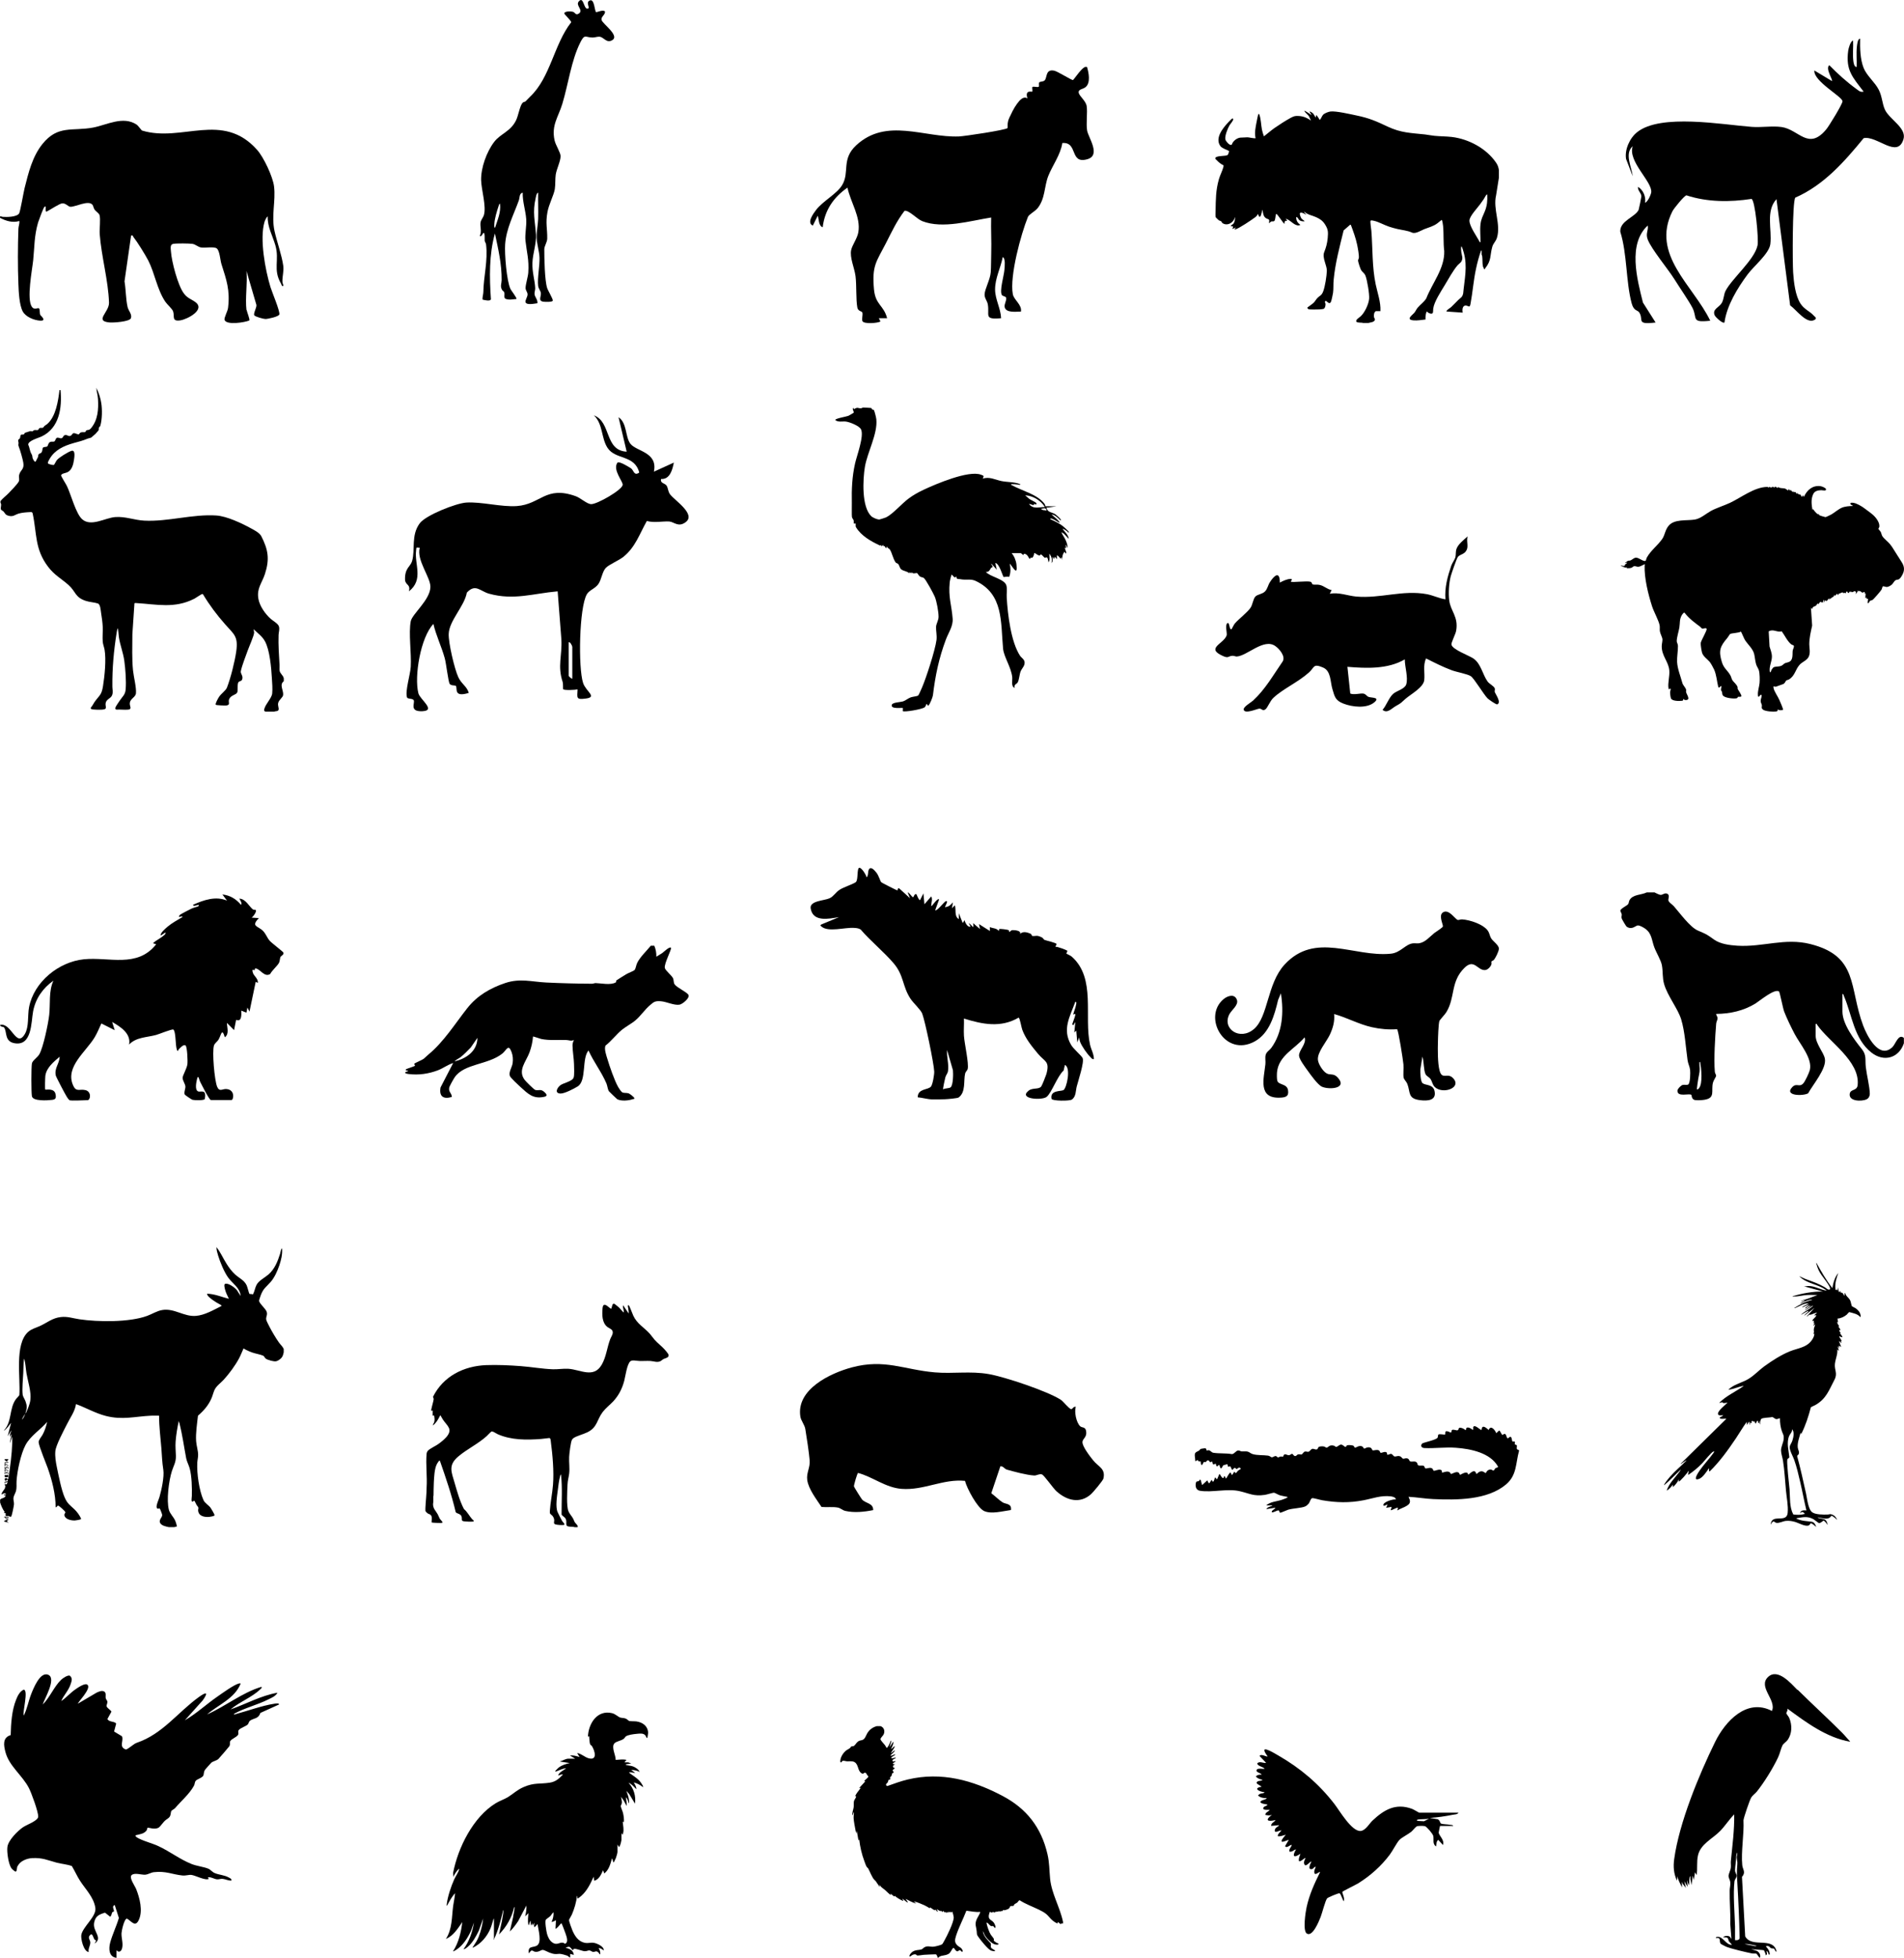
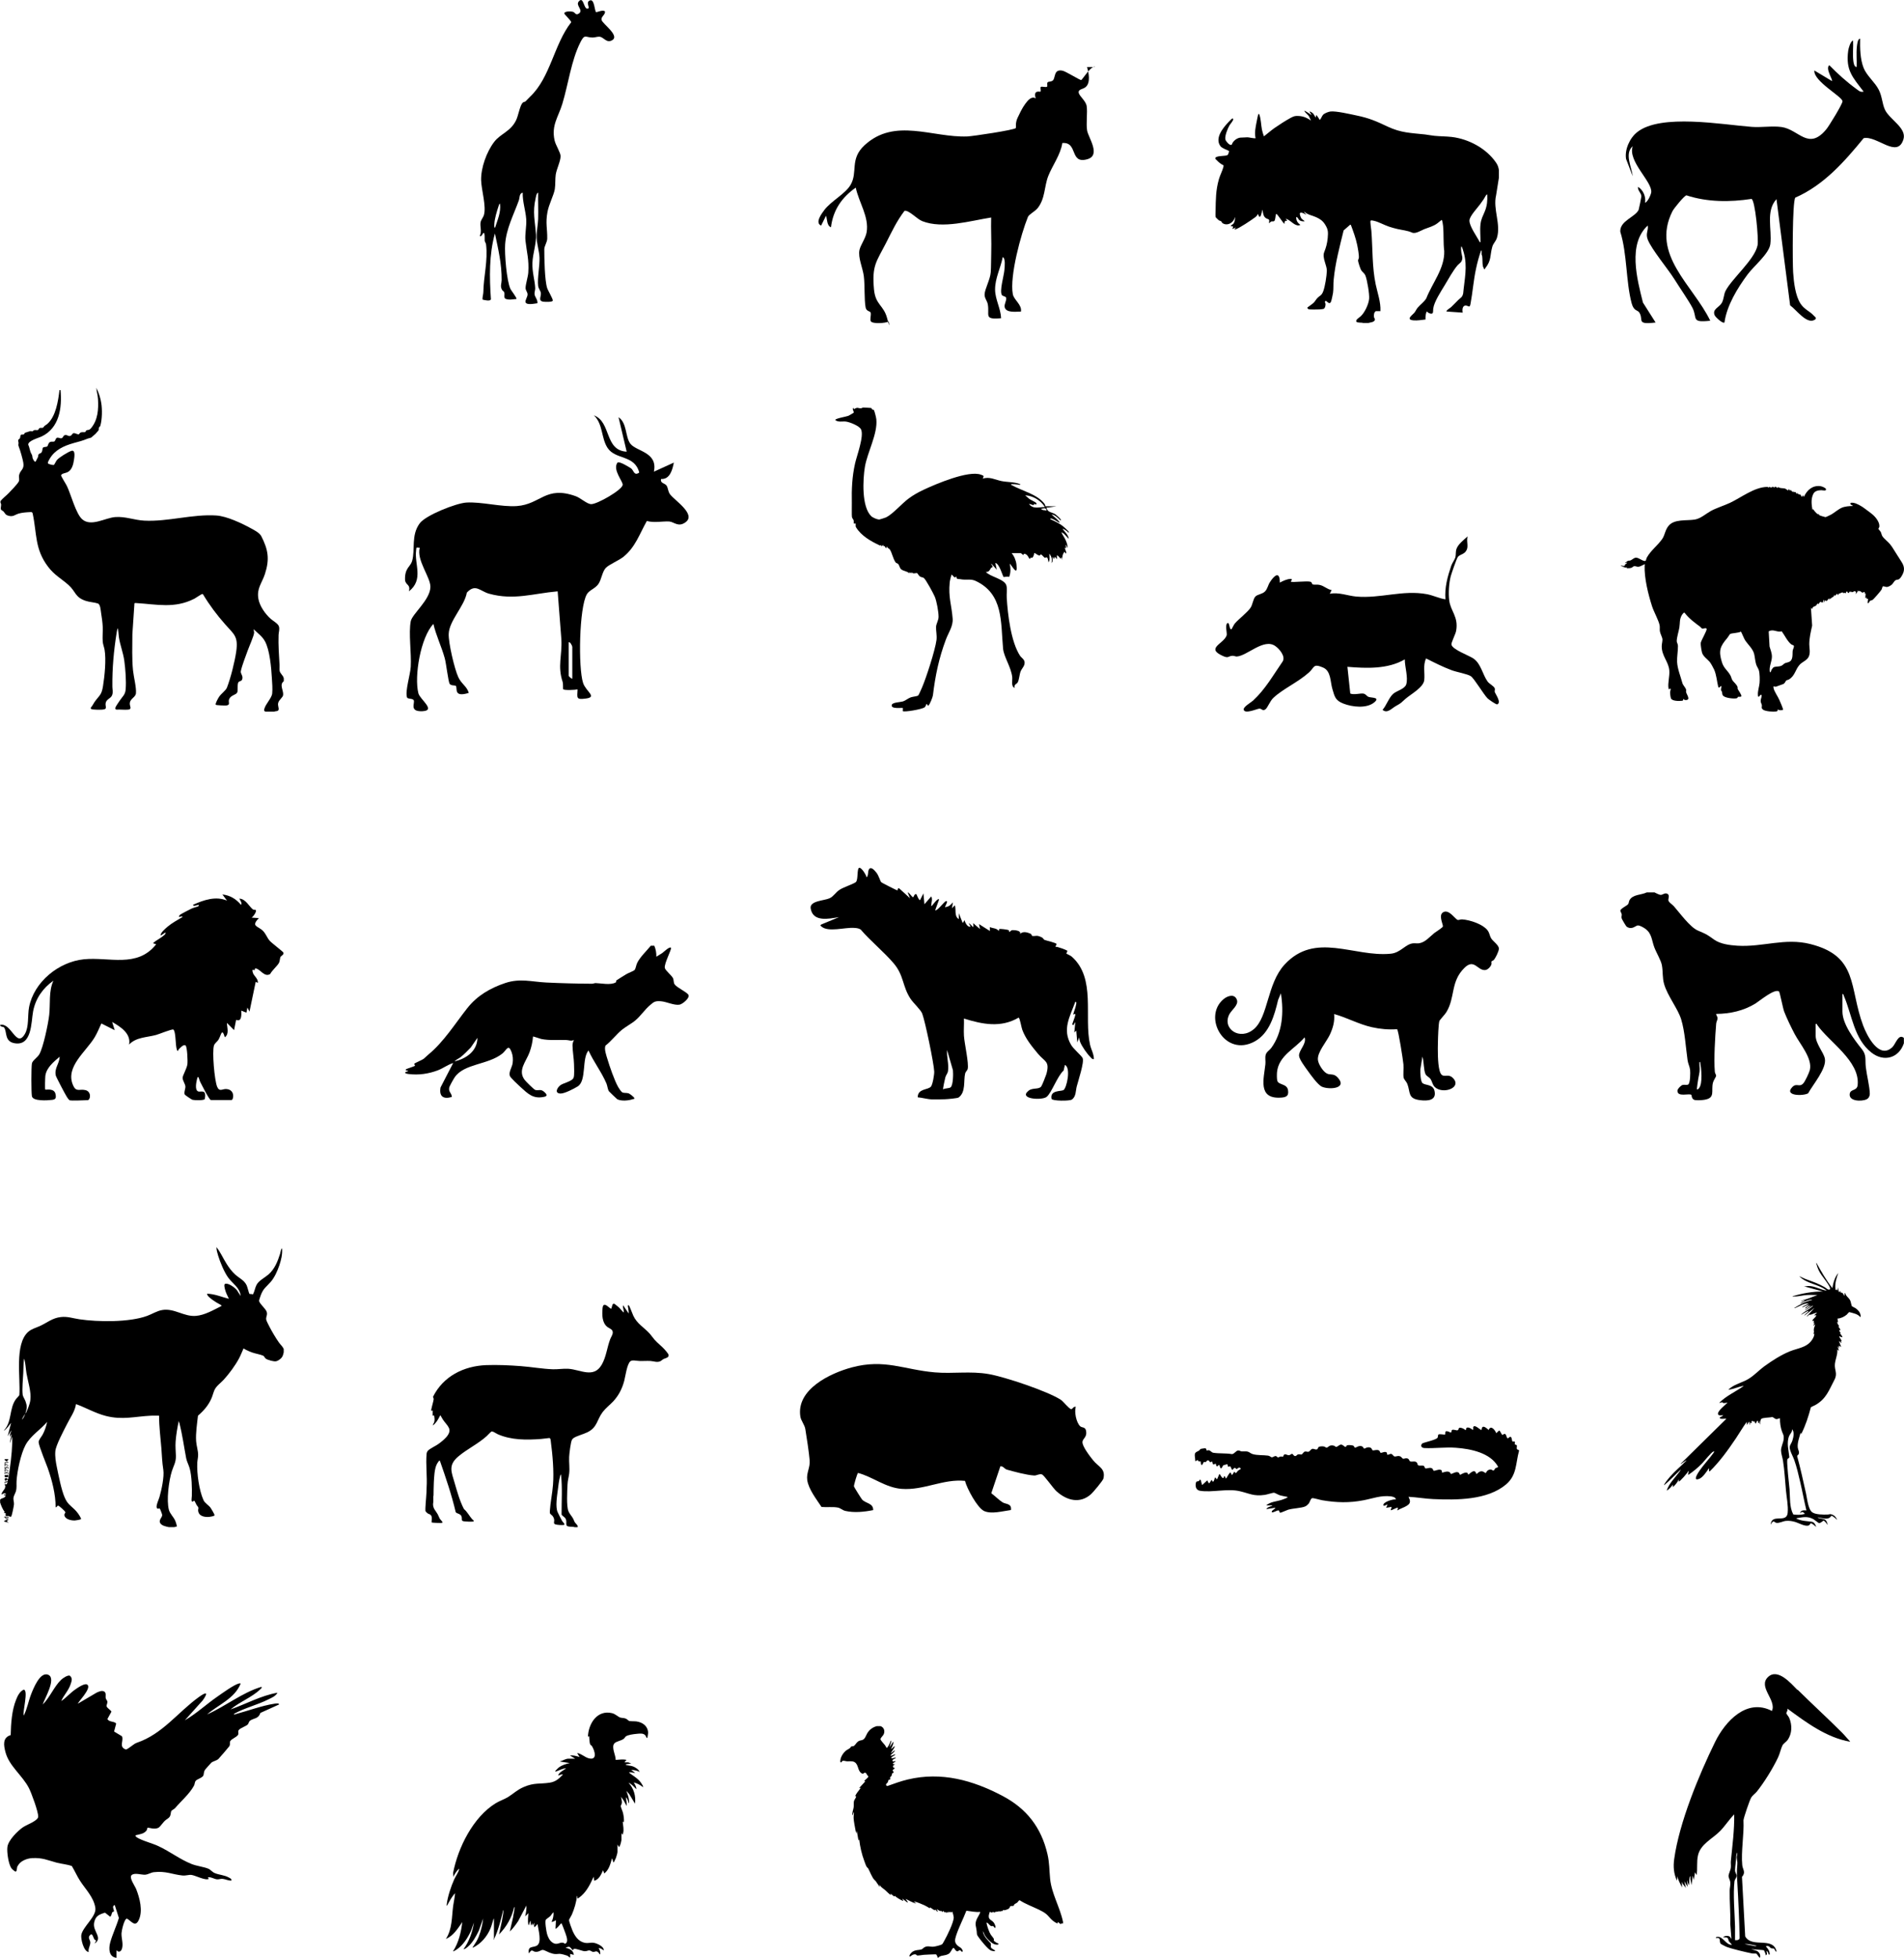
<svg xmlns="http://www.w3.org/2000/svg" id="Ebene_1" width="94mm" height="96.62mm" viewBox="0 0 266.46 273.9">
  <path d="M123.22,241.49c.51.18.66.7.44,1.17-.1.21-.47.49-.43.69.03.17.49.63.62.81.04.06.23.39.26.39.2-.19.31-.46.43-.7.06-.12.06-.25.18-.34.09.14-.24.81-.21.84.05.06.07-.05.08-.06.06-.08.38-.58.42-.59.07,0,.02.09.02.11-.05.3-.18.59-.33.86.19-.03.27-.24.44-.33.04-.02.07-.04.08.02.01.07-.47.78-.55.89.04.04.39-.27.45-.31.03-.02.06-.09.1-.03-.03.23-.56.55-.58.68-.01.08.05.05.11.04.09-.02.5-.22.54-.19.01.06-.03.08-.07.11-.09.08-.48.27-.49.36,0,.2.54-.03.65-.02-.07.22-.6.23-.47.49.09.17.38-.08.41.05.02.1-.58.24-.29.39.05.03.2-.04.19.03,0,.05-.19.12-.22.16-.05.07-.03.23.04.29s.2,0,.18.08c-.04.13-.26.18-.29.27-.03.11.17.22.12.35-.02.07-.16.06-.19.09-.03.04-.04.29-.13.41-.05.07-.13.1-.16.14-.04.07.06.18,0,.29-.05.1-.16.04-.21.07-.02.01-.09.3-.13.37-.08.14-.28.16-.22.37.03.09.12.16.21.12.93-.33,1.86-.67,2.82-.9,4.71-1.12,9.09.1,13.25,2.29,3.38,1.78,5.43,4.41,6.3,8.15.29,1.24.25,2.23.37,3.45.21,2.1,1.39,3.99,1.81,6.04v.19c-.06.07-.18-.02-.22,0-.01,0-.05.12-.09.12-.03,0-.38-.27-.42-.32l-.02.19c-.1.1-.68-.35-.78-.44-.28-.24-.5-.57-.78-.81-.32-.28-.71-.47-1.09-.66-.89-.43-1.83-.76-2.66-1.3-.14-.02-.22.21-.35.32-.1.08-.34.18-.4.24-.05.05-.04.13-.07.17-.11.12-.39.03-.48.09s-.08.31-.36.42c-.1.04-.41.16-.5.15-.05,0-.12-.04-.16-.04-.04,0-.03.13-.11.16-.07.02-.17-.01-.25,0-.03,0-.01.07-.07.07-.08,0-.13-.08-.19-.07-.03,0-.03.09-.06.09-.02,0-.08-.03-.13-.02-.1.02-.21.03-.3.05-.04,0-.07.08-.13.08-.06,0-.11-.09-.17-.09-.06,0-.09.1-.19.1-.1,0-.18-.12-.26-.1-.04.01-.14.43-.15.5-.07.64.41.61.7,1.01.1.14.28.5.23.67-.06.19-.21-.09-.25-.13-.13-.12-.15-.04-.28-.05-.25-.01-.44-.39-.6-.47-.03-.02-.14-.05-.12.03.09.46.35,1.25.6,1.64.1.16.43.49.44.64,0,.06-.04.12-.02.18.03.07.29.24.36.29s.3.09.3.18c0,.14-.32.1-.42.08-.52-.08-1.27-.88-1.52-1.33-.03-.05-.22-.55-.25-.51.1.68.64,1.17,1.08,1.66.14.28-.11.48.16.72.07.06.43.26.45.28.13.22-.49.05-.58.01-.41-.18-1.43-1.44-1.71-1.85-.31-.44-.21-.37-.27-.87-.06-.61-.27-.88-.05-1.51.12-.33.44-.78.53-1.06.01-.04.01-.07,0-.11-.64.07-1.29-.09-1.92-.16-.45,1.18-1.06,2.31-1.45,3.52-.19.6-.24.97.28,1.41.14.12.36.21.49.36.06.07.2.31.16.39-.11.22-.24-.15-.39-.16-.21-.01-.27.37-.61,0-.16-.17-.23-.49-.44-.18-.3.45-.3.68-.9.85-.36.1-.84.08-1.08.4h-.03c-.14-.15-.11-.46-.34-.49-.55.02-1.1.03-1.65.07-.2.01-.82.14-.96.08-.05-.02-.08-.11-.16-.13-.19-.06-.38.02-.54.11-.09.05-.29.27-.33.15-.06-.21.29-.57.46-.67.46-.27.81-.17,1.22-.3.09-.03.24-.19.33-.25.51-.33.83-.08,1.36-.13.21-.02,1.07-.22,1.2-.35.08-.08.26-.42.33-.55.36-.64,1.29-2.52,1.28-3.19,0-.11-.15-.83-.24-.83-.09.27-.17.04-.23.04-.02,0-.06.06-.13.06-.08,0-.1-.11-.18-.1l.06.11c-.1.13-.17-.03-.26-.08.08.42-.08.06-.15.03-.06-.02-.05.06-.06.07-.09.02-.23-.18-.32-.23.04.32-.18.05-.32-.03l-.03.1-.5-.29c-.02.12.09.18.12.28.01.04.02.1-.04.07-.07-.03-.21-.24-.29-.29-.07-.02-.05.06-.1.1l-.65-.42-.03.13c-.25-.15-.5-.3-.77-.43-.35-.16-.98-.42-1.34-.51-.05-.01-.09-.03-.07.04l.26.2s-.09,0-.12,0c-.42-.12-.89-.4-1.29-.59-.05.02,0,.06.01.08.06.1.17.2.21.3.02.04.05.11-.03.1l-.68-.52c-.07.05.22.32.07.29-.18-.04-.81-.42-.97-.55-.03-.03-.15-.16-.16-.16-.03,0-.04.08-.05.09-.1.06-.53-.43-.58-.38.02.05.1.14.05.19-.3-.2-.54-.48-.81-.71s-.59-.39-.78-.75c-.06.09.14.28-.02.26-.09-.17-.21-.32-.32-.48-.19-.29-.13-.24-.39-.48-.29-.28-.64-1.2-.85-1.58-.04-.06-.13-.1-.19-.19-.12-.18-.26-.6-.34-.82-.37-.99-.6-2-.72-3.05l-.1.16-.23-1.3c-.08.03,0,.23-.1.26-.01-.12-.06-.24-.08-.36-.09-.46-.24-1.24-.27-1.7-.02-.28.05-.55.03-.83-.09-.02-.05.02-.07.07-.03.08-.04.17-.07.25-.02.05,0,.08-.08.06-.02-.36.13-.71.19-1.06.04-.27,0-.62.04-.86.04-.22.28-.45.31-.66,0-.05.02-.09-.05-.08l-.11.1c.14-.47.54-.84.81-1.25l-.23.03.87-.94s-.17.02-.13-.06c.07-.17.59-.46.54-.63-.02-.08-.12-.13-.16-.2-.07-.11-.14-.34-.32-.32-.2.03-.19.26-.48.07-.56-.38-.38-1.19-.95-1.54-.33-.2-.71-.1-1.08-.12-.19-.01-.51-.15-.65-.03-.1.08-.12.28-.27.13,0-.08-.01-.18,0-.26.07-.52.44-1.08.86-1.39.15-.11.35-.19.48-.3.07-.06.16-.22.21-.24.07-.03.17,0,.26-.03.23-.05.39-.43.6-.6.26-.21.34-.17.63-.25.42-.11.53-.63.73-.96.31-.51.75-.83,1.32-.99h.49Z" />
-   <path d="M204.09,253.63c-.09.22-.58.23-.8.27-1.04.21-2.13.37-3.19.44l1.1.18c.36.15.3.55.5.62.26.09.86.09,1.18.15.13.02.5.02.49.17h-1.84s-.2.9-.19.95c.07.41.86,1.06.6,1.71l-.66-.71c-.31.23-.21.6-.31.92-.53-.38-.28-.94-.38-1.46-.06-.31-.92-1.31-1.17-1.38-.21-.06-.96-.06-1.15.03-.17.08-.56.59-.77.76-.45.36-1.32.79-1.64,1.12-.4.42-.94,1.52-1.38,2.1-1.2,1.59-2.71,2.94-4.41,3.99-.34.21-2.13,1.08-2.2,1.18-.09.13.42.97.16,1.33l-.42-.96c-.03-.07-.08-.13-.16-.16-.13-.04-1.6.57-1.72.71-.26.31-.69,2.05-.9,2.58s-1.12,2.88-1.95,2.34c-.58-.38-.17-3.01-.02-3.69.37-1.72,1.11-3.35,1.89-4.91-.13-.11-.82.69-.82-.05,0-.23.13-.46.21-.67-.24-.05-.3.24-.48.29-.7.2-.32-.69-.13-1.01-.15-.15-.64.67-.92.46-.24-.31-.06-.69.1-.97-.12-.11-.65.57-.92.41-.08-.4.11-.66.2-1.02-.96.66-1.18.35-.61-.61-.34.06-.52.4-.92.31-.1-.4.25-.58.31-.92-.14-.13-.72.55-.92.15l.51-.87c-.08-.07-1.93.99-.41-.72-.38.08-.72.28-1.13.2,0-.36.36-.54.51-.82-.33.02-1.02.5-.92-.05.07-.36.44-.42.61-.67l-1.12.1c-.03-.42.45-.51.61-.82-1.07.27-1.56.06-.51-.72-.34.12-.57.08-.92,0,0-.38.47-.43.61-.71-.19,0-1.09.1-.87-.31.12-.23.49-.2.57-.41-.34-.12-.77-.06-1.02-.36.21-.38.7-.24.92-.56-.43.03-.9-.05-1.23-.36.08-.1.16-.18.28-.23.21-.1.56-.05.64-.23-.77-.07-1.68-.56-.41-.77-.21-.21-1.05-.46-.54-.75.2-.12.57-.03.65-.22-.34-.07-.7-.18-.92-.46.21-.25.51-.27.82-.26-.14-.26-.97-.33-.67-.72.15-.2.82-.06,1.08-.1-.18-.26-.9-.36-1.02-.67-.08-.18.28-.25.37-.25.29,0,.56.14.86.1l-.92-.97c.2-.37.97.17,1.12.05-1.38-1.87.75-.55,1.5-.12,3.11,1.79,5.66,3.95,7.85,6.78.7.9,2.43,3.9,3.68,3.78.69-.07,1.2-1.02,1.64-1.44,1.63-1.53,3.25-2.5,5.55-1.65.22.08.95.53,1,.53h5.48ZM200,254.45c-.47.07-1.03.05-1.49.1-.15.02-.31.08-.15.2l.93.05.7-.35Z" />
  <path d="M199.06,147.85l-.28,1.76c-.02.39,0,1.73.33,1.95.45.31,1.44.13,1.65,1.07.31,1.37-1.01,1.41-2.01,1.29-1.77-.21-1.34-1.1-1.8-2.29-.12-.3-.45-.59-.51-.85-.09-.38.02-1.31-.03-1.87s-.69-4.77-.89-4.92c-1.18.09-2.37-.02-3.53-.28-1.83-.41-3.48-1.34-5.28-1.84.1,1.05-.17,1.96-.6,2.89-.47,1-1.76,2.44-1.67,3.5.05.59.65,1.53,1.14,1.86.54.38,1.02-.04,1.63.63,1.42,1.56-1.18,1.73-2.2,1.29-.58-.25-1.6-1.69-2.01-2.26-.33-.46-1.16-1.55-1.2-2.07-.05-.77,1.1-1.68.78-2.58-1.34,1.6-3.62,2.54-3.86,4.85-.03.29-.04.97.04,1.23.19.62,1.35.37,1.5,1.32.14.88-.35,1.01-1.13,1.04-3.11.13-2.26-2.66-2.04-4.67.05-.43-.07-.89.04-1.32.11-.42.54-.64.77-.95,1.61-2.18,1.78-5.06,1.36-7.66l-.39.93c-.51,2.14-1.2,4.66-3.27,5.8-4.19,2.3-7.35-3.41-4.37-5.91.57-.48,1.57-.81,1.88.11.24.72-.74,1.4-1.05,1.98-1.09,2.04,1.46,3.79,3.44,2.08,2.01-1.74,1.81-6.31,4.26-8.99,4.29-4.69,9.72-1.03,14.88-1.54,1.36-.13,2.05-1.33,3.09-1.45.26-.03.54.02.81,0,.92-.12,1.51-.89,2.19-1.44.21-.17,1.22-.78,1.21-.94-.03-.45-.68-1.66.11-2.01s1.63,1.04,1.97,1.12c.14.03.4-.1.62-.08,1.08.07,3.01.69,3.63,1.65.2.31.22.7.43,1.02.26.4,1.11.96,1.07,1.45-.03.39-.45,1.26-.72,1.56-.08.09-.28.14-.32.22-.03.05.05.24-.02.43-.12.33-.52.74-.89.76-1.06.05-1.5-1.65-2.86-.32-2,1.96-1.26,4.14-2.56,6.24-.16.26-.93,1.09-.96,1.21-.13.45-.19,2.29-.2,2.88-.03,1.1-.05,3.01.23,4.05.37,1.38,1.1.2,1.91,1.08,1.24,1.35-1.48,2.28-2.58,1.22-.33-.32-.36-.77-.6-1.12-.2-.28-.55-.39-.69-.67-.28-.55-.22-1.78-.43-2.42Z" />
  <path d="M141.57,77.38c.37.43.62,1.04.68,1.6.19,1.69-.46.42-.94-.14.13.64.16,1.28-.09,1.89-.15-.13-.73.02-.76,0-.14-.1-.58-1.89-1.17-1.97l.21.95-.77-.86c-.04.18.27.32.16.5-.02.03-.15.04-.19.1-.21.31-.27.6-.74.56.62.71,2.66.99,2.89,1.93.12.48,0,1.16.04,1.68.13,2.3.59,6.19,1.86,8.12.19.29.61.5.64.91.05.51-.37.83-.55,1.27s-.21,1.2-.42,1.56c-.15.25-.55.25-.41.75-.55-.14-.3-1.04-.35-1.5-.16-1.41-1.17-2.82-1.28-3.97-.35-3.73.08-7.65-3.85-9.49-.71-.33-1.32-.07-2.15-.24-.3-.06-.51.09-.54-.38-.3.32-.38-.05-.64-.26-.08,0-.28.93-.29,1.08-.21,2.11.27,3.18.41,5.08.08,1.05-.57,1.94-.94,2.91-.99,2.66-1.48,5.02-1.82,7.82-.03.25-.45,1.34-.64,1.43-.17.08-.11-.32-.3-.17-.02.01-.03.26-.23.42-.35.28-2.87.7-3.04.53-.03-.03.03-.4,0-.43-.08-.09-1.76.21-1.54-.46.11-.34,1.2-.36,1.52-.46.42-.12.73-.44,1.14-.58.28-.1.85-.13,1.03-.26.07-.05.46-.93.53-1.1.59-1.36,1.85-5.26,2.03-6.66.08-.66-.09-1.29-.06-1.86.02-.41.35-.89.35-1.39,0-.7-.26-2.18-.54-2.83-.19-.44-1.24-2.4-1.53-2.6-.2-.14-.36-.05-.6-.26-.13-.11-.26-.39-.34-.42-.12-.05-.57.18-.78-.13l-.04.17-.21-.17-.04.17c-.29-.32-.84-.29-1.19-.6-.14-.13-.21-.45-.32-.63-.13-.21-.34-.19-.41-.29-.38-.53-.51-1.35-.8-1.79-.13-.2-.39-.22-.42-.48l-.09.26c-.14-.03-.15-.2-.26-.29-.03-.02-.11.02-.15,0-.03-.02,0-.13-.02-.14-.06-.04-.2.21-.26.17-.01-.01.02-.12-.01-.15-.03-.03-.15.06-.24.02-1.24-.58-2.57-1.33-3.31-2.54-.1-.17,0-.46-.06-.51-.03-.03-.21.02-.24,0-.04-.04.01-.32-.03-.45-.05-.17-.18-.25-.23-.44s-.01-1.61-.02-1.98c-.04-1.93.03-3.68.46-5.57.24-1.07,1.29-3.83.82-4.75-.25-.49-1.57-1.01-2.11-1.08-.49-.06-1.09.13-1.49-.22,0-.22,1.56-.47,1.83-.58.1-.04.71-.4.74-.43.1-.14-.28-.6-.03-.67.1-.03-.05.22.13.13.54-.3.48-.06.94-.09.11,0,.19-.1.29-.1.16,0,1.11.04,1.16.07.03.02.04.14.11.19s.21.02.25.11c.11.25.3,1,.33,1.28.2,2.03-1.26,4.61-1.6,6.64-.29,1.75-.48,5.58.88,6.9.24.23.81.46,1.12.48.05,0,.87-.26.95-.3.93-.44,2.23-1.95,3.14-2.62.65-.49,1.38-.9,2.11-1.24,1.72-.81,6.29-2.76,8.03-2.12.45.16.45.16.26.56.91-.32,1.73.14,2.56.32.87.19,1.83.11,2.69.45.02.16-.18.07-.28.06-.25-.02-.43-.07-.71-.06-.1,0-.32-.06-.3.08,1.46.84,3.64,1.29,4.69,2.67.09.12.11.34.13.34h1.55l-1.16.18c-.11.01-.27-.07-.22.12.16.57.78.53,1.23.83.12.08.71.63.74.72.02.04.02.14-.04.13-.33-.33-.79-.82-1.25-.82.14.11,1.25,1.02,1.12,1.16-.34-.17-.67-.43-1.03-.56-.08-.03-.28-.11-.26.05.57.25,1.25.58,1.75.96.14.11.78.7.83.8.02.04.02.14-.04.13-.08-.15-.71-.61-.82-.52.32.42.8.83.86,1.38l-.69-.73-.35-.21c.16.41.45.74.62,1.15.13.32.27.65.24,1-.17.04-.06-.33-.26-.34l.08.43c-.09-.03-.2-.18-.17.04s.23.46.17.73l-.26-.26c-.28.41-.3.71-.26,1.2l-.09-.43c-.16-.03-.05.14-.09.17-.14.12-.33-.43-.6-.43v.52s-.3-.34-.3-.34l-.09.34-.21-.34c-.02.25.09.72-.17.86.16-.48.01-.91-.3-1.29.02.4.13.82-.09,1.21-.04,0-.07-.59-.23-.68-.09-.05-.23.07-.33.03s-.34-.41-.56-.47c-.09.5-.79-.27-.9-.17,0,.17-.1.49-.22.61-.12.12-.24-.01-.29.02-.02.02.02.21-.14.15-.12-.05-.21-.5-.56-.64s-.23.14-.3.13c-.09-.03-.32-.26-.35-.26h-1.33ZM146.22,70.93c-.54-.91-1.68-1.59-2.75-1.63l.49.42c.16.18,1,.53,1.06.66.14.36-.2.12-.29.12-.05,0-.04.17-.08.17-.16,0-.46-.18-.65-.16.64.78,1.38.42,2.24.43ZM146.47,71.44c-.06-.49-.45-.28-.77-.26.13.26.54.16.77.26Z" />
  <path d="M5.98,238.46c.96-.93,1.61-2.55,2.58-3.46.22-.21.98-.73,1.23-.54.39.36.23.72.09,1.16-.29.91-.96,1.53-1.32,2.37.71-.47,1.25-1.13,1.96-1.62.29-.2,1.45-1.04,1.75-.62.48.56-1.47,2.49-1.36,2.59l2.62-1.54c.31-.13.69-.32,1.02-.16.36.18.18.64.24.94.04.19.21.32.23.48.03.24-.15.48-.1.67.05.23.56.5.67.74l-.56,1.02c.18.47,1.04.3,1.22.66l-.29,1.1,1.1.66c.3.63-.51,1.5.57,1.86.51-.2,1.03-.78,1.52-.95,3.63-1.24,5.73-4.28,8.71-6.42,1.08-.77,1.3-.62.5.5l-2.5,2.78c1.63-.94,3.01-2.25,4.55-3.31.66-.46,2.3-1.65,2.98-1.83.1-.03.27-.08.27.04-.85,2.07-3.1,2.91-4.69,4.28,2.6-1.15,4.9-3.05,7.63-3.87.05.2-.06.24-.18.35-1.13,1.11-2.95,1.79-4.16,2.82,2.19-.77,4.26-1.94,6.57-2.34-.27.49-.78.69-1.25.92-1.54.78-3.27,1.18-4.8,2.01-.16.24.2.06.28.04,1.65-.44,3.62-1.17,5.27-1.42.15-.02.7-.15.73.09l-2.63,1.19c-.26.84-.92.72-1.41,1.06-.24.17-.21.4-.34.54-.24.26-1.04.49-1.27.79-.18.24.04.46-.11.69-.19.3-.87.54-1.06.83-.17.25.04.43-.16.76-.06.1-1.42,1.68-1.52,1.77-.25.24-.8.33-1,.53-.14.14-.71.78-.83.93-.27.35-.16.61-.29.88-.15.3-.86.48-1.05.71-.17.21-.13.49-.25.69-.65,1.18-1.76,2.1-2.63,3.12-.14.17-.46.29-.53.41-.12.21-.04.5-.24.81-.16.25-.49.37-.7.59-.23.23-.59.73-.77.88-.53.43-1.53,0-1.63.07-.03.03-.06.28-.14.39-.39.49-.94.51-1.51.66-.17.17.4.44.51.49.82.4,1.85.65,2.7,1.05,1.56.73,2.96,1.82,4.57,2.47.77.31,1.72.4,2.38.67.32.13.51.45.91.62.6.25,1.37.27,1.97.62.17.1.39.16.35.42-.43.03-.82-.2-1.24-.24-.26-.03-.5.09-.76.07-.36-.03-.74-.28-1.11-.3-.3-.02-.11.09-.06.24-.5.26-1.91-.51-2.44-.56-.37-.04-.77.13-1.25.08-1.4-.14-2.32-.66-4.01-.46-.4.05-.77.31-1.19.35-.53.04-1.52-.33-1.92.07-.36.36.47,1.5.65,1.94.5,1.27.97,3.06.36,4.34-.5,1.06-1.04.13-1.65-.21-.39.03-.74,1.68-.76,2.03-.04.69.25,1.39.09,2.08-.1.46-.44.72-.8.32v1.06c-1.07-.13-1.1-1.27-.88-2.11.3-1.14.89-2.33,1.22-3.47l-.58-1.81c-.46.17-.09.61-.11.87,0,.08-.2.08-.24.15-.1.2-.09.47-.29.62l-.72-.57c-.83.26-1.33.45-1.52,1.39-.25,1.25,1.28,2.09.07,2.94l.23-.47c-.43.08-.39-.91-.76-.82-.56.43-.09.74-.08,1.11.02.46-.34.91-.22,1.36-.73-.08-1.12-1.86-1.04-2.38.19-1.15,2.14-2.59,1.97-3.78-.21-1.5-1.4-2.64-2.16-3.83-.42-.66-.73-1.37-1.13-2.04-.66-.24-1.4-.29-2.11-.47-1.31-.35-2-.72-3.46-.64-.71.04-1.66.4-1.99,1.07-.19.12-.07.91-.36.81-.08-.03-.44-.33-.51-.43-.44-.54-.69-2.32-.59-3.02.13-.94,1.42-2.22,2.18-2.75.53-.36,2.11-.9,2.13-1.48.02-.68-.94-3.29-1.29-3.98-.91-1.79-2.78-3.09-3.29-5.04-.26-.98-.43-2.04.73-2.39.04-1.62.15-3.46.76-4.96.22-.55.5-1.14,1.06-1.4.7.05-.18,3.15,0,3.63.49-.93.65-1.99,1.03-2.96.31-.8,1.28-3.29,2.44-2.73,1.13.55-.59,3.38-.82,4.17Z" />
  <path d="M251.59,236.41c2.03,2.01,4.16,3.95,6.18,5.97.41.41.78.88,1.18,1.3-3.31-.56-6.17-2.7-8.81-4.64.12.21-.16.57-.15.65,0,.07.32.46.4.63.44,1,.43,2.21-.22,3.12-.17.24-.58.5-.7.72-.21.4-.38,1.18-.61,1.67-.69,1.49-1.95,3.52-2.98,4.81-.23.29-.61.53-.8.85-.22.37-1.03,2.74-1.08,3.17.1,1.97-.36,4.37-.17,6.29.06.61.54.97-.04,1.64l.45,8.32c.94,1.69,3.86-.01,4.38,2.06-.03.31-.31-.33-.33-.34-.09-.05-.3-.01-.44-.07-.16-.07-.25-.43-.73-.26.32.34.55.63.55,1.14-.27.16-.13-.51-.47-.43.09.17.17.45-.08.55.02-.11-.22-.68-.25-.7-.1-.06-1.54-.12-1.8-.17l.81.25c.33.2.51.49.45.89-.04.26-.43-.47-.52-.5-.16-.05-.4,0-.6-.03-.93-.19-2.78-.62-3.62-.94-.08-.03-.72-.36-.75-.39-.34-.33.16-.95-.73-.84.03-.14.16-.16.28-.16.75-.04,1.22,1.21,2,1.11l-.46-.52c-.11-.62-.26-.47-.8-.54.26-.21.73-.26.99-.04.1.08.07.25.19.24l-.16-2.08c.05-1.56-.11-3.09-.08-4.65,0-.38.13-.74.08-1.18-.04-.32-.24-.56-.24-.86s.28-.76.32-1.18c.03-.28-.02-.58,0-.86.21-2.18.51-4.37.47-6.57-.71.72-1.26,1.6-1.96,2.32-1.07,1.1-2.75,1.82-3.11,3.42-.21.91-.04,1.84-.19,2.75l-.23-.39-.16,1.1-.16-.63-.16,1.34-.16-.83v-.43c-.11.01-.14.35-.15.44-.03.27.03.55-.09.82l-.23-.71.08.94-.47-.79.23.94-.43-.55-.12-.31v.79c-.21-.52-.56-.99-.63-1.57l-.08.63c-.44-1-.53-1.94-.38-3.02.7-5.09,3.45-11.75,5.72-16.38,1.43-2.92,4.44-6.17,7.96-4.35.69-1.53-2.04-3.38-.52-4.77,1.36-1.25,3.22.96,4.09,1.83ZM242.83,271.44c.26.02.64,0,.63-.35-.05-2.57-.17-5.15-.32-7.71-.06-.99-.09-1.54,0-2.52.04-.4-.07-.68-.08-1.02,0-.23.13-.46.05-.67l-.12.43c.01.65-.16,1.41-.17,2.04,0,.38.23.57.23.79,0,.26-.27.48-.31.79-.21,1.78.03,4.45.08,6.29.02.64-.02,1.29,0,1.93ZM245.89,272.23c-.58-.1-1.13-.3-1.73-.24l1.48.29.25-.06Z" />
  <path d="M207.35,200c.08-.77.66-.22.99.06.29-.75.89,0,1.06.45l.41-.38c.15.06.36.62.45.63.08,0,.24-.23.39-.13.2.13.19.54.32.58.19.05.26-.24.44-.19s.16.51.26.64c.07.09.24-.07.32.06.08.11-.04.27,0,.33.05.09.27.08.29.17.03.14-.04.35,0,.49s.32.08.31.26c-.49,1.79-.29,3.41-1.82,4.71-2.62,2.21-6.91,2.19-10.17,2.05-1.16-.05-2.32-.26-3.48-.32.11.28.25.46.18.79-.12.54-1.34.82-1.75,1.13l.1-.38c-.21-.09-.91.43-1.02.32l.13-.45-.77.13.19-.45c-.06-.06-.54.32-.58.09-.07-.45,1.37-.89,1.73-.8.05-.3-.45-.41-.68-.44-1.4-.17-2.53.3-3.85.55-1.99.38-3.73.33-5.72,0-.33-.05-1.19-.32-1.43-.3-.22.02-.33.53-.48.74-.11.14-.32.33-.49.41-.55.25-1.7.26-2.41.47-.19.06-1.03.44-1.1.42-.14-.03-.13-.3-.21-.32-.26-.05-.68.32-.98.26-.04-.32.4-.36.51-.64l-1.22.19c-.15-.13.67-.46.77-.45.02-.11-.15-.06-.22-.06-.2,0-.41,0-.61,0,.55-.53,1.47-.55,2.19-.79.1-.03.73-.27.75-.3.11-.11-.02-.11-.1-.13-.3-.07-.6-.1-.9-.19-.24-.07-.71-.35-.85-.37-.11-.02-1.01.26-1.28.3-1.6.23-2.14-.2-3.55-.52-1.72-.39-3.83.22-5.52-.05-.52-.08-.67-.51-.61-.98s.26-.28.45-.39c.03-.02.13-.32.25-.11.07.12.13.64.22.66l.7-.64c.28.68.3.37.58-.06.12,0,.22.73.48-.32.16-.07.18.31.32.19.07-.06.25-.7.35-.7.1.15.28.5.45.57.16.07.1-.34.25-.25.1.05.09.25.19.32.05,0,.4-.74.58-.83.13-.06.14.29.26.32.26-.2.2-.65.51-.26.08.03.23-.25.35-.35s.27-.14.38-.25c-.24-.39-.5.05-.6.03-.21-.05-.16-.41-.58.13-.17-.07-.2-.43-.29-.48-.11-.08-.28.07-.32.04-.02-.01-.05-.34-.16-.38-.14.12-.36.1-.48.16-.19.1-.34.97-.58-.03-.15-.04-.23.22-.35.19-.08-.02-.15-.29-.16-.38-.55.24-.3.08-.54-.32-.33.29-.28-.01-.42-.1-.24-.16-.33.15-.45.2-.08.04-.19-.05-.25,0-.09.05-.14.35-.29.42-.19-.07-.14-.49-.16-.51s-.2.02-.27,0-.08-.18-.14-.19c-.08-.02-.22.18-.35.13.02-.26-.09-.7-.06-.92.04-.33.34-.38.57-.52.1-.06.18-.22.26-.25.04-.02.55-.09.61-.09.2,0,.19.29.22.31.04.03.2-.06.32-.03.22.04.36.31.61.35.83.13,1.77.04,2.61.19.37-.03.55-.51.9-.51.16,0,.3.11.45.13.27.02.55-.03.81.02.24.04.45.26.69.34.69.22,1.52.13,2.2.23.23.03.42.23.53.24.13.01.37-.2.56-.18.14.02.19.19.32.19.09,0,.21-.1.32-.12s.35.03.4-.01,0-.31.29-.3c.16,0,.31.14.51.12.19-.01.33-.21.44-.19.15.03.23.38.51.3.1-.03.18-.2.35-.23s.39.04.47.02c.11-.04.28-.36.43-.4.2-.06.39.06.53.02.18-.05.32-.34.51-.4.24-.07.45.16.69.06.13-.05.11-.22.21-.31.15-.13.54-.12.73-.09.15.02.3.17.39.17.22,0,.38-.48,1.06-.27.1.03.18.16.29.16.18,0,.43-.33.7-.32.23.01.47.32.58.32.14,0,.13-.17.24-.22.16-.07.73-.02.88.05.1.05.14.26.23.28.13.03.61-.42,1.05-.15.11.07.15.26.23.28.06.02.33-.15.46-.17.66-.1.61.39.76.42s.55-.15.84,0c.17.08.13.29.25.33.15.05.41-.15.68-.11.29.04.19.33.24.37.09.08.41-.12.53-.11.2.02.33.32.47.36.24.07.51-.17.87.02.12.06.23.27.34.3.13.03.29-.06.43-.06.49,0,.38.37.59.44.28.1.71-.14.95.21.06.09.05.26.14.32.2.13.59-.01.79.09.13.07.11.3.23.35.22.08.73-.24,1.01.07.07.07.07.24.14.26.24.06.62-.23,1-.12.23.07.15.35.17.37.08.08.72-.3,1.09-.03.08.06.12.22.17.23.13.02.56-.28.87-.25.36.03.31.35.4.37.1.02,1.05-.71,1.15,0,.35-.29.93-.89,1.12-.13.15.01.22-.16.36-.24.56-.35.88.19.98.12.03-.02.11-.28.34-.4.44-.23.56.06.72.06.1,0,.21-.27.29-.33.11-.08.29-.06.37-.2-1.07-1.96-3.84-2.51-5.91-2.66-1.48-.11-2.97.11-4.41.04-.42-.02-.6-.35-.29-.65.37-.18,1.99-.5,2.14-.81.06-.12.04-.36.11-.43.16-.13.87.06.94-.01.1-.11-.24-.79.8-.26.13-.07.07-.29.16-.36.19-.14.61.09.79.03.26-.09-.03-.56.73-.26.13.05.26.19.37.21.18.03.04-.21.16-.29.23-.16.69.14.87.29.15-.11-.02-.23.08-.43.18-.38,1.03.51,1.11.43Z" />
  <path d="M204.97,77.31c-.26.26-.78.33-.97.65s-.85,2.23-.97,2.66c-.25.95-.34,2.42-.21,3.39.2,1.53,1.31,2.26.97,4.23-.08.49-.72,1.67-.66,1.95.16.71,2.48,1.52,3.09,1.95,1.06.74,1.27,2.25,1.97,3.21.27.36.88.63,1,.95.07.18-.05.38,0,.51.14.37.95,1.46.36,1.73-.16.07-1.21-.68-1.37-.84-.58-.6-1.87-2.79-2.34-3.1-.5-.32-1.97-.57-2.67-.83-1.24-.46-2.42-1.06-3.59-1.65-.47.98-.14,2.05-.26,3.05s-1.85,1.94-2.6,2.58-.45.51-1.41,1.05c-.53.3-1.18,1.08-1.82.51.55-.63.9-1.75,1.52-2.27.47-.39,1.59-.66,1.79-1.29.3-.96-.21-2.49-.2-3.5-2.38,1.39-5.37,1.26-8.03,1.04l.4,3.74c.57.22,1.38-.07,1.86.01.3.05.43.36.71.46.42.15,1.67.03.78.77-1.08.89-3.09.64-4.3.17-1.14-.44-1.23-.94-1.56-2.07-.3-1.03-.18-2.5-1.3-2.98-1.42-.6-1.17-.03-1.96.68-1.52,1.37-3.65,2.3-4.99,3.56-.51.48-.8,1.39-1.12,1.61-.42.3-.49-.13-.86-.1-.32.03-1.99.78-2.17.17-.12-.4,1-1.02,1.3-1.29,1.74-1.61,2.79-3.52,4.13-5.45.48-.72-.44-1.79-1.02-2.19-1.6-1.13-3.91,1.37-5.38,1.47-.18.01-.39-.12-.63-.1-.62.05-.51.39-1.33.02-2.45-1.1.13-1.68.54-2.88.09-.27-.24-1.38.07-1.68.37-.35.27,1.1.64.78.03-.03.27-.57.45-.78.58-.66,1.77-1.55,2.2-2.21.28-.43.34-1.2.66-1.54.3-.32.96-.32,1.35-.72.34-.34.42-.88.67-1.27.59-.94,1.41-1.67,1.4.04.45-.24.97-.49,1.49-.52.39-.02.07.23.06.39.22.14,2.29-.15,2.77.02.18.06.17.34.3.37.24.06.6-.02.95.06.67.15,1.03.61,1.68.72l-.26.52c1.3-.24,2.5.28,3.69.39,3.42.3,6.53-.96,9.91-.33.89.17,1.71.59,2.59.72-.13-1.65.29-3.16.81-4.7.14-.41.5-.84.59-1.23s0-.71.15-1.14c.22-.64,1.06-1.3,1.56-1.74-.26.86.32,1.55-.43,2.29Z" />
  <path d="M182.62,15.51c.3.2.64.33.89.6,0-.17-.18-.35-.26-.5.16-.03.43.18.54.3.09.1.26.44.3.48.12.11.04-.28.14-.28.04,0,.43.58.46.67.22-.18.28-.52.48-.73s.73-.41,1.02-.45c.75-.1,2.83.38,3.67.56,1.77.36,2.79.82,4.38,1.57,1.83.86,3.23.87,5.19,1.08.44.05.88.15,1.31.19.8.08,1.61.07,2.42.16,2.38.28,4.85,1.6,6.21,3.59.24.34.33.63.4,1.04v1.07l-.39,2.45c-.47,1.97.71,4.06.11,5.98-.15.48-.52.78-.64,1.22-.36,1.24-.08,1.87-.99,3.02-.05.06-.08.22-.15.12-.04-.05-.18-.38-.19-.44-.07-.42-.03-.96-.09-1.38-.01-.09-.07-.14-.08-.23-.02-.14.02-.33,0-.48,0-.05-.02-.12-.08-.06-.29.83-.52,1.68-.7,2.53-.35,1.62-.47,3.28-.77,4.9-.12.67-.27.28-.65.26-.51-.03-.52.64-.45.99l-2.26-.16c0-.06,0-.09.04-.14.08-.11.46-.35.6-.47.34-.31.66-.67.99-.99.36-.35.57-.36.7-.93.18-1.98.63-3.72.09-5.68-.02-.07-.26-.96-.35-.9-.07.25-.03.55,0,.81.07.52.3.85-.03,1.36-.07.11-.37.33-.49.47-.64.75-1.3,1.96-1.82,2.82-.52.87-1.47,2.29-1.59,3.25-.06.43.11.88-.57.64-.16-.06-.19-.19-.35-.23-.15.36-.18.72-.16,1.11-.55.06-1.13.17-1.69.12-1.16-.11-.1-.76.18-1.13.14-.19.23-.42.4-.63.37-.45.91-.8,1.22-1.32.85-2.18,2.58-4.18,2.51-6.62-.15-1.15-.05-2.34-.16-3.49-.01-.14-.1-.81-.2-.87l-.57.46c-.57.44-1.22.59-1.86.84-.48.19-1.22.7-1.72.48-.64-.29-1.34-.34-2.04-.5-.39-.09-.79-.2-1.18-.33-.69-.23-1.44-.67-2.11-.82-.1-.02-.41-.1-.47-.01-.08.13.09,1.17.11,1.4.2,2.51.09,5.06.61,7.52.26,1.24.72,2.45.66,3.73h-.65s-.16.15-.17.18c-.09.16-.11.49-.08.66.03.16.21.26.09.46-.16.27-.62.27-.89.36h-.71c-.2-.09-.82,0-.95-.18-.18-.26.43-.6.59-.75.57-.52,1.12-1.69,1.19-2.46.06-.64-.27-2.6-.51-3.22-.16-.4-.43-.48-.62-.81-.12-.22-.44-1.15-.42-1.37.01-.09.08-.17.1-.26.08-.36-.15-1.5-.23-1.91-.2-.95-.54-1.86-.88-2.77l-.1-.02-.91.8c-.55,2.26-1.17,4.54-1.39,6.86-.07.6-.01,1.27-.09,1.86-.03.22-.22,1.12-.3,1.28-.21.4-.47-.02-.68-.13-.09-.05-.16.08-.16.16s.07.13.08.2c.04.2-.05.68-.28.75-.11.03-.43.06-.57.07-.25.01-1.35.04-1.52-.03-.07-.03-.21-.16-.16-.24.27-.22.62-.42.87-.66.19-.18.3-.41.47-.6.41-.46.63-.35.88-1.02s.47-2.09.5-2.83-.67-1.84-.38-2.6c.28-.72.42-1.21.5-2,.07-.84.08-1.2-.38-1.92-.33-.52-.7-.76-1.25-1.01s-1.2-.33-1.65-.77c-.03.19.23.29.3.44-.2-.08-.66-.41-.88-.26-.14.1.09.63.17.75.1.15.21.19.34.3.05.04.11.05.09.13-.29,0-.57-.02-.77-.24-.12-.13-.17-.37-.38-.36,0,.51.19.81.59,1.09-.58.31-1.16-.39-1.63-.67-.03-.02-.46-.27-.39-.12.03.07.18.12.16.22-.35-.04-.36.15-.38.44-.2-.16-.97-1.37-1.11-1.39-.08-.01-.06.03-.08.08-.07.22-.07.77-.23.9-.1.09-.27.03-.4.06-.08.02-.31.27-.35.23.15-.67-.07-.46-.43-.7s-.41-.77-.46-1.17c-.05,0-.17.87-.34.97-.18.12-.23-.28-.3-.38-.11.22-.23.35-.42.49-.51.38-2.18,1.5-2.7,1.66-.33.1-.02-.15.05-.25l-.52.2.12-.3c-.01-.06-.25-.09-.32-.1-.07-.07.27-.25.32-.3.23-.24.26-.65.28-.97l-.15.34c-.28.54-.96.88-1.54.57-.19-.1-.18-.23-.27-.31-.06-.05-.24-.08-.34-.15-.05-.03-.4-.38-.42-.41-.05-.11-.03-.72-.02-.89.03-1.61.02-2.85.46-4.42.16-.57.49-1.18.63-1.71.09-.37-.05-.25-.26-.4-.3-.2-.62-.49-.86-.75v-.16c.29-.34,1.5-.18,1.73-.4.06-.06.22-.47.17-.55-.04-.06-.95-.35-1.18-.66-.84-1.12.34-2.55,1.09-3.35.09-.09.49-.52.57-.54.05-.01.1.05.12.09.05.18-.42.7-.53.89-.25.43-.67,1.47-.57,1.95.05.25.53.81.8.78.14-.01.16-.23.23-.33.25-.38.73-.71,1.2-.7.32,0,.59-.04.87-.04.18,0,1.04.2,1.13.12-.18-.73,0-1.53.14-2.26.03-.15.2-1.07.26-1.11.09-.06.11.02.13.08.23.64.23,1.44.36,2.1.05.26.16.61.25.86.02.04-.02.07.06.05.48-.37.93-.77,1.42-1.12.69-.48,1.56-1.04,2.29-1.44.45-.24.64-.3,1.17-.26.67.05,1.15.27,1.68.64l-.32-.65c-.2-.24-.46-.43-.63-.7h.08ZM208.14,27.22c-.05,0-.08-.01-.12.03-.07.06-.29.5-.39.64-.17.25-.35.5-.53.74-.37.5-1.42,1.61-1.45,2.2-.05.78,1.1,2.35,1.46,3.07l.08-.02c.02-.82-.09-1.64,0-2.46s.32-1.13.61-1.85c.32-.79.38-1.49.34-2.34Z" />
  <path d="M251.25,27.65c-.42.66-.39,9.07-.3,10.45s.31,3.28,1.04,4.39c.54.82,1.27,1.03,1.82,1.64.2.22.55.39.12.63-1.1.61-2.5-1.39-3.4-2.04l-1.91-14.86c-1.54,1.68-.61,4.23-.86,6.29-.16,1.33-2.3,3.06-3.17,4.23-1.42,1.91-2.92,4.35-3.25,6.74-.24.21-1.26-.76-1.36-.99-.4-.88.62-1.11.98-1.74.31-.54.27-1.17.53-1.69.89-1.73,4.07-4.37,4.48-6.37.18-.86-.34-6.39-.85-6.5-3.02.46-6.17.46-9.1-.5-.26,0-1.75,1.8-1.97,2.24-3.04,6.07,2.91,10.35,5.3,15.3-2.77.31-1.74-.36-2.5-1.82-.48-.93-1.81-2.85-2.48-3.93-.88-1.42-3.27-4.28-3.77-5.61-.33-.88.12-1.21,0-1.96-2.81,2.6-1.5,7.47-.67,10.78l1.77,2.79c-2.81.34-1.61-.38-2.29-1.41-.23-.35-.76-.17-1.06-1.28-.81-3.03-.62-6.91-1.59-10.01-.09-1.53,2.1-2.04,2.57-3.07.04-.09.38-1.77.38-1.86,0-.52-.55-.82-.47-1.35.75.47,1.11,1.36.99,2.22.38-.11.82-1.14.86-1.45.19-1.47-3.32-4.33-2.59-6.45-1.19,1.01-.14,2.94,0,4.19l-.93-2.41c-.22-1.3.51-2.93,1.55-3.75,3.29-2.63,11.94-1.05,16.04-.74,1.34.1,2.88-.16,4.17.02,2.44.35,3.75,3.36,6.27.31.38-.46,2.27-3.54,2.26-3.91-.01-.65-4.08-2.8-3.94-4.31l2.46,1.48c.17-.18-.96-1.74-.37-2.22,1.17,1.2,2.46,2.36,3.81,3.34.34.24.51.46,1,.36-1.54-2.01-2.54-2.99-2.16-5.74.04-.29.31-1.34.68-1.41.05.93-.08,1.88.03,2.81.03.24.11.93.47.88.04-.93-.07-1.88.03-2.81.03-.25.1-1.16.46-1.14-.03,1.31,0,2.85.48,4.08.43,1.1,1.59,2.01,2.12,3.06.5.98.47,1.95.88,2.82.64,1.34,3.06,2.54,2.58,4.11-.85,2.78-3.7-.55-5.57-.15-2.7,3.3-5.59,6.58-9.57,8.32Z" />
-   <path d="M34.51,43.35c.03.26.48,1.35.38,1.48-.6.28-3.22.7-3.47-.08-.09-.29.43-1.19.49-1.67.3-2.5-.22-3.91-.93-6.15-.17-.53-.23-1.87-.66-2.18-.39-.28-1.63-.04-2.2-.13-.42-.07-.76-.43-1.18-.5-.44-.07-2.29-.09-2.71,0-.48.09-.33.69-.31,1.08.1,1.42.96,4.7,1.79,5.83.52.71,1.02.79,1.62,1.23,1.46,1.06-1.11,2.41-2.1,2.56-1.25.18-.77-.54-1.01-1.26-.11-.34-.83-.96-1.1-1.36-1.16-1.75-1.45-3.94-2.38-5.76-.44-.85-1.52-2.58-2.1-3.32-.08-.11,0-.24-.3-.16l-.92,6.4c.2,1.16.17,2.44.43,3.59.13.56.65,1.01.47,1.56-.17.51-2.5.65-3.01.6-2.16-.2-.01-1.43-.06-2.78-.1-3.08-1.06-6.43-1.3-9.56-.06-.73.15-2.1-.03-2.69-.07-.23-.51-.51-.68-.74-.16-.22-.18-.55-.32-.71-.58-.66-2.35.32-3.07.3-.32-.01-.64-.51-1.13-.48-.41.02-1.75.94-2.21,1.16-.31,0,.1-1.03-.32-.64-.12.11-.78,1.87-.87,2.17-.55,1.92-.49,3.37-.68,5.26-.15,1.42-.94,5.42-.19,6.52.38.55.9.02,1.03.26.12.2.04.6.15.88.03.09.98.84,0,.8-.85-.04-2.05-.52-2.46-1.3-.48-.92-.56-2.73-.6-3.79-.1-2.44-.09-5.32,0-7.76.01-.37.18-.72.13-1.09-.94.28-1.88,0-2.71-.45-.05-.35.22-.14.39-.13.55.04,1.95.04,2.29-.48.16-.25.62-2.96.77-3.56.54-2.14,1.08-4.39,2.5-6.16,2.17-2.69,4.17-1.74,7.13-2.3,1.86-.36,4.15-1.66,6.04-.41.25.17.68.81.75.83,5.58,1.71,11.27-2.74,16.12,2.71.92,1.03,2.21,3.77,2.37,5.12.25,2.08-.41,4.08.07,6.26.33,1.47,1.02,3.38,1.22,4.85.1.71-.14,1.44-.12,2.19,0,.22.16.55.14.57-.21.23-.27-.17-.32-.25-1.2-2.04-.19-3.28-.81-5.4-.38-1.32-1.12-2.57-1.07-4.03-.18.09-.4.6-.45.78-.7,2.38.11,6.72.84,9.11.22.72,1.35,3.37,1.24,3.82-.07.31-1.6.64-1.95.64-.27,0-1.44-.32-1.56-.52-.15-.25.36-1.11.3-1.45l-1.39-4.75c.15,1.73-.2,3.8,0,5.49Z" />
  <path d="M253.61,71.34l.14-.11c.1.17.47.63.65.7.07.03.16-.04.16-.03.01.02-.04.11.04.17.06.05.8.28.88.28.06,0,.71-.31.81-.37.44-.25.98-.73,1.46-.94.45-.2,1.07-.24,1.56-.25-.03-.11-.25-.13-.31-.22-.17-.28.16-.25.39-.22.43.05,1.18.49,1.53.76.38.29.86.62,1.2.92.42.37.98,1.09.89,1.68-.02.11-.14.23-.13.29,0,.03.28.31.34.44.15.35.09.49.41.82.48.51.76.64,1.18,1.28s.84,1.36,1.28,2.02c.5.75.5,1.34,0,2.11-.4.61-.5.31-.86.54-.1.07-.31.42-.42.53-.19.18-.51.38-.78.38-.14,0-.44-.14-.53-.08-.06.04-.11.33-.17.44-.11.2-1.14,1.39-1.28,1.46-.04.02-.31.09-.36.14-.07.07-.16.4-.31.28-.02-.02.07-.59.06-.61-.01-.01-.24.16-.22-.17l-.17.11.05-.67-.11.06c0-.49-.18-.17-.31-.17s-.26-.16-.32-.2c-.02-.01-.07.03-.09.02-.05-.03.07-.19-.18.02l-.06-.22c.03.22-.21.39-.31.61l.03-.39c-.14.11-.1-.03-.14-.05-.08-.03-.31.15-.4.15s-.16-.12-.18-.1c-.02.02.04.14-.06.11-.01-.32-.23.11-.25.11-.18,0-.17-.28-.28-.22-.09.05-.09.25-.17.28-.03.01,0-.25-.25,0,.02-.25-.49-.13-.53.06-.06-.26-.18.08-.28.17l-.11-.22-.28.33-.08-.17c-.07.39-.49.35-.64.67l-.08-.22-.06.22-.11-.11c0,.18-.15.3-.31.33-.03,0-.04-.36-.28.22-.08-.08.14-.35-.03-.39,0,.06-.15.38-.17.39-.02.02-.22-.14-.33-.09-.07.04-.16.26-.31.31-.07-.27-.14.09-.26.19-.08.07-.37.16-.43.21-.09.08,0,.27-.21.21-.05-.01,0-.14-.08-.11l.17,2.49c-.19.88-.4,1.71-.4,2.62,0,.56.17,1.1-.05,1.67s-.9.76-1.28,1.17c-.64.68-.64,1.54-1.51,2.07-.11.07-.3.09-.38.15-.12.11-.18.39-.42.5-.09.04-.98.36-1.03.37-.26.03-.41-.21-.33.19.09.49.59,1.15.81,1.66.08.18.58,1.32.52,1.39-.3.09-.5.07-.78-.05-.02.02.16.22-.2.28-.39.06-1.49-.01-1.81-.25s-.14-.38-.18-.65c-.02-.17-.15-.29-.16-.51-.03-.38.19-.57.11-.92-.22-.06-.35.39-.45.25-.03-.04-.05-.16-.05-.22-.04-.57.18-1.15.23-1.67.04-.45.03-1.38-.1-1.8-.08-.27-.27-.49-.37-.8-.15-.48-.17-.97-.28-1.45-.18-.77-.88-1.33-1.3-1.99-.12-.19-.49-1.1-.56-1.17-.33.21-1.27.2-1.51.34-.06.03-.3.45-.39.55-1.03,1.2-1.25,1.78-.76,3.39.26.87.82,1.16,1.2,1.87.11.2.14.42.24.6.2.36.61.58.76,1.03.02.05-.03.14,0,.22.07.2.63.9.51,1.07-.05.08-.38.04-.47.06-.06.01.06.18-.29.22-.41.05-1.6-.06-1.83-.44-.1-.16-.06-.3-.1-.46-.03-.1-.14-.17-.15-.3-.02-.16.1-.35.06-.53-.2-.01-.29.39-.44.13-.2-.81-.24-1.67-.58-2.44-.11-.25-.45-.86-.61-1.06-.33-.39-.9-.75-1.07-1.27-.08-.25-.23-1.16-.19-1.4.06-.37.89-1.71.82-1.96-.06-.19-.41-.03-.53-.03-.2,0-.25-.18-.39-.28-.77-.57-1.55-1.14-2.14-1.92-.12-.15-.34.21-.41.31-.35.61-.24,1.09-.34,1.72-.09.56-.37,1.38-.37,1.92,0,.19.16.38.17.66.01.7-.15,1.54-.12,2.24.04.95.5,2.06.75,2.99.07.26.44.62.51.89.03.14-.03.22,0,.34.05.32.71,1.12-.05,1.12-.2,0-.22-.07-.36-.17.04.24-.03.26-.25.28-.38.04-1.28.03-1.45-.33-.08-.17-.14-.72-.13-.91,0-.12.19-.51-.02-.47-.06.01-.16.21-.2-.03-.13-.74.18-1.71.11-2.51-.1-1.25-1.08-2.02-1.06-3.41,0-.28.11-.67.1-.94-.02-.31-.31-.79-.36-1.14-.04-.28.02-.57-.04-.85-.14-.69-.81-1.88-1.05-2.63-.54-1.68-1.11-3.96-1.04-5.71,0-.08.03-.13.06-.19-.31.08-.58.31-.9.36-.24.03-.42-.11-.63-.08-.13.02-.23.16-.35.21-.25.1-.48.07-.74.07l.11-.11-.67.05.39-.11c-.2-.05-.5-.02-.61-.22.17.03.41.12.56.03.05-.03,0-.12.01-.13.07-.08.25-.14.32-.26-.09-.07-.24.1-.28-.08.18.03.25-.15.39-.2.11-.04.23-.01.34-.05.21-.07.47-.36.75-.39.45-.05,1.13.66,1.41.41.02-.01.08-.3.13-.4.57-1.04,1.56-1.73,2.19-2.66.36-.54.38-1.22.87-1.81.8-.97,2.52-.69,3.65-.87.83-.13,1.56-.81,2.26-1.2.81-.44,1.85-.75,2.7-1.15,1.57-.74,3.4-2.2,5.2-2.22.11,0,.17.09.22.11.03,0,.02-.11.06-.12.09,0,.22.11.28.12.03,0,.02-.09.03-.1.03-.02.11.07.15.04.02-.02,0-.09.01-.1.02-.02.18.19.32.09.02-.01,0-.11.04-.09.1.04.27.14.34.22l.05-.17c.3.25.74.13,1.03.25.14.06.25.21.42.25v-.22s.11.17.11.17l.08-.11.06.22.11-.17c0,.21.26.22.28.39l.06-.17c.09-.02.02.11.09.12.18.02.19-.15.33.22l.08-.17.03.22.14-.11c0,.23.31.17.33.18.03.02.1.25.15.27.23.07.07-.15.19-.17l.14.22c.43-.94,1.18-1.62,2.28-1.5.2.02.75.22.81.42.09.32-.52.14-.68.15-.46.02-.9.1-1.11.55-.35.76-.22,1.48-.1,2.27ZM248.16,93.4c.28-.23.94-.05,1.3-.35.48-.41.33-.23.86-.42.69-.25.5-1.1.57-1.61.03-.2.22-.49.16-.67-.03-.1-.23-.11-.33-.18-.54-.38-.97-1.32-1.37-1.85-.65.2-1.19-.38-1.82.02l.12,2.11c.13.44.33.93.33,1.4.01.69-.45,1.46-.28,2.2.17.03.15-.23.23-.35.02-.04.21-.28.23-.3Z" />
  <path d="M150.57,196.83c-.33-.12-.48.33-.65.32-.27,0-1.12-1.09-1.44-1.3-1.85-1.21-7.86-3.22-10.11-3.61-2.57-.45-5.04-.02-7.55-.24-4.32-.37-7.01-1.93-11.63-.69-3,.81-7.79,3.07-7.18,6.89.09.57.58,1.1.69,1.72.19,1.13.52,3.32.61,4.41.08.99-.48,1.74-.34,2.73.18,1.29,1.3,2.7,2,3.77.68.07,1.66-.05,2.3.09.37.08.64.37,1.02.46,1.24.29,2.66.14,3.91-.11.02-1-1.07-.92-1.56-1.49-.1-.11-1.11-1.72-1.13-1.82-.04-.16.47-1.87.57-1.89,2.08.55,3.84,2.06,6.11,2.23,3.12.23,5.8-1.43,8.86-1.12.27,1.07,1.73,3.79,2.68,4.22,1.03.47,2.64,0,3.75-.14.13-.96-.72-.78-1.21-1.1-.42-.27-1.09-.92-1.54-1.25l1.27-3.77c.39-.06.58.38.92.47,1,.28,2.7.75,3.81.82.34.02.68-.26,1.07-.16.31.08,1.55,1.92,2.08,2.39,1.44,1.28,3.27,1.76,4.82.37.28-.25,1.66-1.89,1.72-2.17.33-1.42-.71-1.64-1.44-2.56-.42-.53-1.55-1.96-1.49-2.58.05-.49.63-.62.52-1.45-.09-.71-.59-.48-.85-.74-.54-.53-.84-1.99-.6-2.74Z" />
  <path d="M9.71,153.89c-.12-.03-.3-.35-.39-.48-.18-.27-1.48-2.74-1.52-2.94-.22-1.06.51-1.62.54-2.63-.82.72-1.84,1.51-2,2.67-.03.25-.08,1.86-.01,1.93.08.07,1.27-.27,1.44.65.1.53.02.73-.5.79-.65.08-2.67.21-2.81-.51-.1-.54-.1-4.06,0-4.59.08-.41.77-.83,1.03-1.27.56-.95,1.26-4.33,1.39-5.51.18-1.59-.1-3.29.59-4.8-1.48,1.05-2.49,2.48-2.84,4.28-.29,1.52-.13,4.97-2.67,4.46-1.36-.28-.96-1.59-1.39-2.18C.45,143.59.05,143.72,0,143.4c1.59-.41,2.27,3.33,3.48,1.25.59-1.02.36-2.56.58-3.73.68-3.54,4.14-6.35,7.67-6.71s7.46,1.27,10.12-2.1l-.43-.14c.18-.33,2-1.17,1.72-1.51l-.65.43c-.12-.32.63-.96.93-1.22.64-.54,1.38-.93,2.09-1.36.13-.32-.79.28-.36-.29.08-.11,1.38-.77,1.63-.89.31-.15.65-.21.96-.33.44-.53-.76.22-.72-.22,1.48-.66,3.16-1.25,4.74-.58l-.64-.86c1.06.12,1.92.63,2.59,1.44.27-.18-.25-.83-.22-.86.89.05,1.35,1.07,1.88,1.5.12.1.38.06.41.09.19.2-.34.93-.57,1.07l1.01.07c-1.15,1.2-.14,1.06.58,1.79.41.41.57.96.93,1.37.27.32,1.9,1.54,1.93,1.67.08.32-.34.45-.41.6-.11.24-.06.56-.24.88-.22.38-.96,1.03-1.21,1.52-.82.46-1.34-.64-1.96-.78-.27-.06-.15.19-.23.24-.07.04-.44-.33-.22.37.13.44.78.83.68,1.4l-.29-.15-.87,4.17-.29-.57-.14.72-.72-.29c.02.59.08,1.63-.72,1.29l-.29,1.44-1-1.01c.02.67.35,1.56-.29,2.01-.43-1.42-.51-.27-.89.34-.17.28-.53.49-.63.81-.28.87.07,4.86.44,5.76.32.78.74.3,1.27.33,1.3.08,1.03,1.54.74,1.54h-2.88c-.24,0-1.35-2.26-1.54-2.63-.09-.18-.23-1.03-.4-.31-.1.43-.34,1.51.14,1.73.36.16,1.24-.41.94,1.08-.15.21-1.41.17-1.71.1-.14-.03-1.04-.66-1.08-.72-.17-.29.11-.82.08-1.16s-.39-.83-.39-1.19c0-.33.59-1.3.67-1.9.06-.42-.02-2.42-.25-2.62-.28-.25-.81.38-.97.54-.06.06-.11.43-.25.04-.23-.62-.12-2.56-.5-2.82-.16-.11-2.03.66-2.42.76-1.29.35-2.79.3-3.77,1.34.3-1.55-1.22-2.5-2.37-3.16l.36,1.15-1.87-.94c-.3.65-.57,1.32-.94,1.94-1.21,2.01-4.12,4.12-3.04,6.66.45,1.07.89.53,1.73.72.91.2.73,1.41.32,1.41-.57,0-2.19.12-2.59,0Z" />
-   <path d="M152.13,9.38c.24.8.51,2.17-.17,2.78-.34.32-1.07.3-1,.79.08.52,1.01,1.14,1.12,1.91.13.86-.1,2.43.06,3.4s1.97,3.45.05,4.01c-2.56.75-1.27-2.44-3.52-2.26-.24,1.64-1.43,3.22-1.97,4.62-.58,1.49-.41,3.16-1.5,4.51-.37.45-1.19.85-1.34,1.2-.99,2.43-2.58,8.3-2.12,10.81.15.82,1.3,1.47,1.14,2.44-.67,0-2.08.23-2.28-.62-.09-.41.29-.91.21-1.3-.04-.22-.48-.22-.59-.38-.38-.58.29-2.71.35-3.58.03-.36.17-1.59-.24-1.74-.29,1.53-1.08,2.94-1.07,4.55.01,1.37.79,2.64.84,4-2.48.23-1.58-.42-1.86-1.95-.09-.5-.46-.83-.45-1.37.02-.75.78-2.07.86-3.09.06-.71.04-1.89.07-2.7.05-1.65-.06-3.33-.01-4.98-2.92.46-6.78,1.63-9.64.51-.75-.29-1.85-1.55-2.48-1.45-1.13,1.48-1.79,2.94-2.62,4.56-1.34,2.6-1.96,3.11-1.66,6.42.2,2.21,1.36,2.2,1.84,4.05h-1.16s.23.46.23.46c-.47.25-2.28.36-2.51-.03-.15-.26.06-.85-.02-1.2-.06-.25-.6-.16-.71-.73-.21-1.14-.09-3.08-.25-4.37-.15-1.19-.84-2.61-.61-3.68.15-.69.85-1.61,1-2.47.37-2.15-1.09-4.19-1.52-6.25-1.94,1.36-3.17,3.12-3.47,5.55-.59-.23-.51-1.1-.69-1.62l-.69,1.38c-.9-.38.08-1.69.46-2.19.95-1.25,2.93-2.25,3.66-3.5,1.06-1.8-.16-3.59,1.96-5.55,4.23-3.91,9.5-1.04,14.38-1.23.77-.03,6.6-.9,6.8-1.18.04-.06-.11-.7.24-1.43.25-.52.61-1.33,1.08-1.96.36-.48.88-1.13,1.46-.75-.41-1.28.64-.88.67-.95.08-.14-.06-.56.03-.65.14-.13.73.1.89-.05.08-.07-.05-.47.07-.6.13-.14.55-.06.76-.29.36-.4.09-1.6,1.33-1.34.46.09,2.42,1.33,2.61,1.31.14-.01,1.46-2.17,1.96-1.82Z" />
+   <path d="M152.13,9.38c.24.8.51,2.17-.17,2.78-.34.32-1.07.3-1,.79.08.52,1.01,1.14,1.12,1.91.13.86-.1,2.43.06,3.4s1.97,3.45.05,4.01c-2.56.75-1.27-2.44-3.52-2.26-.24,1.64-1.43,3.22-1.97,4.62-.58,1.49-.41,3.16-1.5,4.51-.37.45-1.19.85-1.34,1.2-.99,2.43-2.58,8.3-2.12,10.81.15.82,1.3,1.47,1.14,2.44-.67,0-2.08.23-2.28-.62-.09-.41.29-.91.21-1.3-.04-.22-.48-.22-.59-.38-.38-.58.29-2.71.35-3.58.03-.36.17-1.59-.24-1.74-.29,1.53-1.08,2.94-1.07,4.55.01,1.37.79,2.64.84,4-2.48.23-1.58-.42-1.86-1.95-.09-.5-.46-.83-.45-1.37.02-.75.78-2.07.86-3.09.06-.71.04-1.89.07-2.7.05-1.65-.06-3.33-.01-4.98-2.92.46-6.78,1.63-9.64.51-.75-.29-1.85-1.55-2.48-1.45-1.13,1.48-1.79,2.94-2.62,4.56-1.34,2.6-1.96,3.11-1.66,6.42.2,2.21,1.36,2.2,1.84,4.05s.23.46.23.46c-.47.25-2.28.36-2.51-.03-.15-.26.06-.85-.02-1.2-.06-.25-.6-.16-.71-.73-.21-1.14-.09-3.08-.25-4.37-.15-1.19-.84-2.61-.61-3.68.15-.69.85-1.61,1-2.47.37-2.15-1.09-4.19-1.52-6.25-1.94,1.36-3.17,3.12-3.47,5.55-.59-.23-.51-1.1-.69-1.62l-.69,1.38c-.9-.38.08-1.69.46-2.19.95-1.25,2.93-2.25,3.66-3.5,1.06-1.8-.16-3.59,1.96-5.55,4.23-3.91,9.5-1.04,14.38-1.23.77-.03,6.6-.9,6.8-1.18.04-.06-.11-.7.24-1.43.25-.52.61-1.33,1.08-1.96.36-.48.88-1.13,1.46-.75-.41-1.28.64-.88.67-.95.08-.14-.06-.56.03-.65.14-.13.73.1.89-.05.08-.07-.05-.47.07-.6.13-.14.55-.06.76-.29.36-.4.09-1.6,1.33-1.34.46.09,2.42,1.33,2.61,1.31.14-.01,1.46-2.17,1.96-1.82Z" />
  <path d="M121.23,122.78c.32-.18.2-.78.35-1.1.27-.56.82.09,1.08.42.32.4.52,1.18.67,1.33.09.09,2.12,1.11,2.24,1.14.09.02,0-.37.27-.28l1.52,1.38-.34-.83c.27.07.56.62.76.69.08.03.2-.6.48-.41.04.03.23.7.49.83l.48-.96.14,1.52.96-1.1c.22.48-.03.88,0,1.38.18-.09.86-1.19,1.1-.96l-.55,1.51c.21.21,1.24-1.15,1.45-1.24.52-.22-.13.75-.07.83.57-.11.74-.28,1.1-.69l-.14.83.41-.41c.21.66-.12,1.52.55,1.93v-.83s.55,1.38.55,1.38l.27-.41c.04.37.46,1.08.83.9l-.27-.48c.53.29.77,1.05.62,0l.97.83-.14-.69,1.52.96v-.55c.42.21.93.12,1.24.55l.07-.27c.12-.06,1.12.07,1.28.14.15.07.09.26.1.27.07.05.24-.25.47-.26.31-.02,1.31.08,1.05.54.39-.41,1.01-.25,1.48-.04.18.08.15.31.26.32.55.05.56-.17,1.31.19.23.11.25.29.37.35.24.1,1.57.4,1.69.56.06.08-.18.37-.14.41.23-.06,1.61.48,1.66.55s-.16.36-.13.4c.02.04.55.25.75.43,3.43,3.03,1.68,8.4,2.56,12.32.16.7.53,1.27.54,2.01-.25.05-.34-.13-.48-.27-.5-.49-1.19-1.49-1.45-2.13-.08-.2-.12-.41-.13-.63l-.27.69-.14-1.65-.27.27.13-1.38c-.19-.08-.13.56-.41.27-.05-.05.38-1.07.41-1.31.07-.41-.29.05-.28-.14.11-.43.31-.84.38-1.27.02-.15.15-.48-.1-.45-.76,2.1-1.86,3.84-.58,6.02.33.57,1.45,1.5,1.61,1.84.26.56-.63,3.2-.83,3.99-.15.57-.07,1.38-.67,1.81-.32.23-2.78.21-2.85-.1-.25-1.24,1.32-1.02,1.67-1.22.45-.26,1.08-3.14.2-3.52l-.18.79c-.86.73-1.67,3.11-2.38,3.68-.65.52-4.01.31-2.52-.87.56-.44,1.41-.14,1.76-.58.13-.17.65-1.48.73-1.75.5-1.83-.23-1.69-1.2-2.86-.84-1.01-1.72-2.08-2.18-3.34-.12-.32-.34-1.67-.51-1.69-2.47,1.46-5.06.94-7.65.13.03.8-.05,1.61,0,2.41.06,1.06.72,3.88.52,4.66-.05.2-.29.36-.35.61-.25,1.05.12,2.6-.91,3.36-.16.12-1.57.24-1.92.25-.45.02-1.36.03-1.81.02-.6-.01-1.38-.24-2-.29,0-1.26,1.46-1,1.86-1.51.24-.31.47-1.69.45-2.1-.05-1.15-1.27-7.03-1.68-8.1-.22-.56-1.25-1.48-1.64-2.08-1.15-1.74-.9-3.24-2.35-4.95-1.37-1.61-3.23-3.11-4.63-4.74-.27-.17-.57-.2-.88-.22-1.31-.11-3.66.66-4.62-.21-.15-.14-.2-.11,0-.27l2.48-1.03c-1.39.23-3.65.75-3.97-1.21-.18-1.09,1.9-1.08,2.65-1.43.58-.27.82-.81,1.42-1.2.52-.34,1.96-.81,2.25-1.06.36-.31.12-1.92.48-2,.31-.06,1.02,1.05,1.03,1.38ZM133.05,152.11c.35-.34.36-1.88.31-2.38l-.82-2.83c-.08.97.28,1.98.13,2.95-.05.33-.29.56-.37.87-.06.24-.37,1.6-.31,1.69.28-.19.86-.11,1.07-.31Z" />
  <path d="M91.56,132.3c.21.48.31,1.02.29,1.55.26-.18.55-.32.81-.5.22-.16,1.03-.95,1.23-.76.17.16-.99,2.25-.85,2.84.09.36.93,1.01,1.13,1.4.16.31.05.64.26.91.38.48,1.57.99,1.89,1.41s-.8,1.34-1.23,1.41c-.78.12-1.8-.42-2.61-.48s-.98.08-1.55.58c-.72.62-1.26,1.46-1.99,2.08-.53.46-1.4.91-1.94,1.36-.79.67-1.45,1.55-2.27,2.19-.2.48.12,1.37.27,1.86.3,1.02,1,3.04,1.51,3.93.11.19.42.68.6.76.23.1.54.03.85.12.18.06.74.5.8.65.08.19-.12.13-.21.17-.56.21-1.66.3-2.18,0-.07-.04-1.09-1.03-1.14-1.09-.19-.25-.22-.77-.36-1.1-.68-1.61-1.8-3.03-2.51-4.62-.97,1.09-.24,4.25-1.52,5.03-.52.32-1.84,1.01-2.41.99-.86-.03-.47-.78-.05-1.13s1.72-.55,1.9-1.11c.12-.35.06-1.46.05-1.9-.02-.81-.21-1.82-.21-2.62,0-.26.09-.5.2-.73-.42.2-.73,0-1.12,0-1.12-.03-2.33.09-3.45-.14-.19-.04-1.12-.38-1.16-.34-.06.77-.22,1.47-.48,2.19-.47,1.31-1.71,2.53-.68,3.88.17.23,1.32,1.37,1.5,1.41.53.1.75-.18,1.26.29.31.28.49.55-.03.66-1.56.34-2.28-.43-3.33-1.38-.28-.25-1.31-1.22-1.44-1.47-.29-.54.27-1.25.35-1.86.07-.54.04-1.03-.15-1.55-.45-1.22-.7-.27-1.29.21-2.01,1.6-5.34,1.38-6.67,3.32-.16.23-.73,1.24-.77,1.46-.12.6.36.74.37,1.29-1.21.36-1.8-.09-1.58-1.33l1.77-3.42c-.77.24-1.39.73-2.14,1.02-1.32.5-2.71.7-4.11.52-.58-.07-.66-.27-.06-.38.06-.16-.52-.04-.29-.29.05-.05,1.21-.41,1.26-.49.01-.02-.13-.24-.1-.29.04-.06,1.15-.55,1.3-.67.17-.14.42-.39.68-.61,2.15-1.77,3.74-4.34,5.44-6.49,1.39-1.76,3.24-2.82,5.31-3.51s3.69-.17,5.75-.07,4.33.16,6.41.17c.15,0,.31-.09.49-.09.77.02,2.08.32,2.8-.09.11-.06.04-.22.08-.27.06-.06,1.19-.75,1.4-.88.27-.17,1.01-.43,1.16-.59.17-.17.22-.69.37-.99.41-.84,1.32-1.68,1.91-2.41h.49ZM63.61,148.5c1.65-.4,3.18-1.44,3.2-3.3l-.93,1.35c-.49.49-.89.94-1.45,1.37-.27.21-.62.33-.82.58Z" />
  <path d="M231.5,124.83c.21.1.7.36.9.37.29.02.61-.36.97-.14.32.19.11.63.11.85,0,.3.55.62.78.88.83.94,2.24,2.91,3.34,3.39,1.26.55,1.16.47,2.28,1.27.87.63,2.2.79,3.26.86,3.58.22,6.65-1.14,10.23-.23,6.75,1.71,5.38,6.07,7.38,11.4.52,1.39,2.21,4.77,4.07,3.04.49-.45.85-1.95,1.63-1.31v.75c-.7,2.07-2.79,2.67-4.53,1.31-2.46-1.92-2.72-5.27-3.86-7.92-.05-.12-.05-.28-.21-.3v2.48c0,1.75,1.68,3.96,2.71,5.24.7.87.44,1.48.56,2.52.13,1.14.54,2.68.56,3.74,0,.32-.15.62-.45.77-.66.32-2.52.31-2.36-.77.11-.72,1.02-.35,1.11-1.23.34-3.36-4.04-6.05-5.67-8.42-.06-.08.02-.17-.21-.12v1.64c0,1.12,1.11,2.32,1.29,3.2.28,1.39-1.7,3.67-2.34,4.86-.68.4-3.43.38-2.22-.87.61-.63.99.09,1.54-.52.26-.28.83-1.5.92-1.88.38-1.63-1.39-3.62-2.13-5.03-.48-.91-1.09-2.17-1.46-3.12-.19-.49-.61-2.74-.73-2.83-.62-.44-2.72,1.33-3.28,1.68-1.65,1.02-3.57,1.45-5.51,1.46,0,.23.19.35.19.61,0,.24-.17.48-.19.75-.15,1.81-.34,4.97-.19,6.73.02.23.18.41.18.56,0,.16-.36.64-.44.96-.3,1.19.4,2.16-1.23,2.41-.33.05-1.12.11-1.4,0-.37-.15-.35-.64-.39-.69-.26-.27-2.01.38-1.95-.61.02-.26.5-.72.72-.78.23-.07.61.05.78-.06.31-.21.31-1.68.27-2.05-.05-.44-.29-.88-.35-1.33-.26-1.79-.37-4.02-.9-5.74-.46-1.5-1.89-3.24-2.38-4.91-.27-.91-.15-1.78-.32-2.67-.12-.67-.79-1.77-1.06-2.5-.39-1.04-.32-1.93-1.3-2.62-.23-.16-.69-.42-.96-.44-.33-.03-.82.69-1.59.19-.12-.08-.66-1.01-.71-1.16-.08-.25.03-.41,0-.58-.03-.18-.18-.36-.19-.5-.02-.29.92-.69,1.09-.93.11-.16.09-.38.19-.55.46-.83,1.66-.71,2.42-1.09h1.03ZM237.48,152.4c.14.03.2-.04.28-.14.58-.64.32-2.86.18-3.69-.16-.03-.1.23-.1.33.07,1.08.02,1.01-.16,1.98-.09.5-.15,1.02-.21,1.52Z" />
  <path d="M13.51,54.34c.32.64.55,1.36.66,2.07.14.92.12,2.24-.13,3.14-.04.15-.18.2-.21.29-.04.12.03.26-.06.39-.02.03-.37.43-.42.48-.05.05-.58.5-.61.52-.11.05-.31.07-.46.13-.75.31-1.22.42-1.99.63-1.34.38-2.63.95-3.35,2.21-.08.13-.31.51-.23.63.06.1.67.26.81.22.09-.03.31-.54.44-.69.31-.37,1.56-1.13,2.02-1.28.6-.19.42.87.37,1.23-.09.66-.29,1.47-.94,1.77-.21.1-.88.17-.86.45,0,.13.7,1.23.82,1.49.56,1.17,1.25,3.88,2.14,4.64,1.24,1.07,3.19-.21,4.61-.32s2.66.43,4.07.5c3.3.17,6.78-.94,10.08-.72,1.47.1,3.51,1.07,4.82,1.78.47.26,1.22.63,1.47,1.11.97,1.9,1.19,3.21.51,5.3-.41,1.26-1.16,1.99-.92,3.43.17,1.04.95,2.14,1.73,2.84.32.28,1.01.66,1.14,1.03.14.42-.02.8-.04,1.21-.05,1.43.06,2.87.14,4.29.01.22-.03.47,0,.68.05.46.5.66.59,1.11v.41c-.66.48-.02,1.27-.09,1.92-.05.39-.6.66-.7,1.15-.07.35.13.69.06.92-.07.25-.45.17-.62.26h-1.22c-.2-.09-.21-.15-.16-.36.19-.74,1.04-1.51,1.11-2.19.06-.62,0-1.53-.05-2.17-.08-1.41-.29-3.91-.97-5.13-.39-.7-.97-1.1-1.54-1.63-.12,0-.05.02-.03.08.03.13.06.2.06.35-.02.44-.72,1.99-.91,2.53-.29.83-.78,2.03-.95,2.85-.07.36.29.59.22,1.03-.06.38-.28.33-.49.46-.29.18-.1,1.15-.23,1.48-.15.38-.88.36-1.13.95-.19.43.25.82-.42.89-.17.02-1.42-.03-1.46-.1-.1-.16.34-.92.45-1.09.31-.48.95-.88,1.12-1.32.52-1.34,1.1-3.65,1.3-5.07.29-2.11-.31-2.36-1.55-3.77-1.16-1.31-2.19-2.68-3.09-4.18-.03-.04-.07-.06-.12-.07-.09,0-.92.56-1.1.66-2.78,1.42-5.27.78-8.16.61-.07,0-.19-.02-.23.04l-.29,4.32c0,1.71-.08,3.36.09,5.06.09.9.49,2.4.41,3.21-.06.6-.89.74-.86,1.49.01.34.33.74-.24.79-.52.05-1.1-.04-1.63,0-.19-.04-.19-.19-.12-.35s.46-.74.58-.91c.38-.57.77-.81.83-1.56.1-1.2-.03-2.82-.19-4.02-.16-1.16-.58-2.14-.76-3.31-.02-.13-.1-1.24-.16-1.24-.07.2-.12.41-.15.62-.4,2.51-.63,4.99-.6,7.54,0,.42.13.78-.04,1.22-.2.5-.85.53-.91,1.17-.04.49.31.78-.47.84-.26.02-1.39.03-1.54-.09-.08-.06-.08-.13-.03-.22.22-.24.35-.56.54-.82.66-.91.94-.9,1.14-2.16.23-1.41.46-3.71.22-5.09-.07-.38-.23-.76-.26-1.14-.05-.67.03-1.4,0-2.08-.03-.63-.13-1.31-.23-1.94-.06-.36-.09-1.19-.45-1.31-.5-.17-1.15-.18-1.71-.37-1.5-.5-1.37-1.29-2.37-2.19s-1.97-1.37-2.89-2.58c-1.88-2.48-1.55-4.62-2.15-7.43-.06-.26-.19-.22-.43-.21-.46.02-1.09.07-1.52.2-.58.17-.78.51-1.49.29-.45-.14-.42-.37-.69-.62-.09-.08-.24-.13-.29-.21-.16-.24.14-.71-.09-.97v-.23c.32-.41.75-.71,1.11-1.08s1.18-1.21,1.42-1.61c.19-.32,0-.58.08-.96.19-.78.76-.74.58-1.77-.1-.55-.42-1.68-.62-2.18-.12-.31-.04-.3-.04-.55,0-.13-.08-.24-.04-.4.03-.1.19-.17.24-.26.06-.13.02-.44.19-.49.09-.03.2,0,.3-.02.12-.03.15-.2.21-.24.03-.02.67-.22.72-.23.14-.02.21.04.29.03.1,0,.16-.14.28-.17.16-.04.39.03.53-.02.1-.03.07-.26.34-.3.16-.03.23.06.39-.05.09-.06.12-.17.17-.21.12-.1.29-.18.41-.29,1.2-1.06,1.52-3.23,1.7-4.74h.14c.24,2.49-.16,5.32-2.65,6.5-.4.19-1.93.6-1.86,1.15.19.38.21.86.41,1.22s.11.23.19.62c.03.14.3.69.45.49.02-.03.3-.58.32-.63.04-.11,0-.22.07-.34.07-.13.22-.12.34-.21.26-.21.15-.61.29-.75.13-.12.45-.07.57-.15.14-.1.13-.49.41-.63.21-.1.45,0,.6-.08.11-.05.2-.41.3-.48.24-.14.46.07.66.04.26-.04.23-.27.42-.4.3-.2.52.13.8.08.26-.04.33-.37.51-.4.21-.03.57.2.72.17.07-.01.12-.17.22-.23.24-.14.49-.03.68-.09.1-.03.08-.18.15-.22.23-.14.37.04.69-.34.95-1.16,1.04-2.61.96-4.06-.03-.51-.18-1-.23-1.51h.09Z" />
  <path d="M83.39,1.69c.12.08.97-.39,1.27-.09.07.49-.59.71-.47,1.2.14.55,2.57,2.18,1.49,2.82-.8.47-1.19-.42-1.75-.48-.33-.04-.65.11-.99.11-1.04,0-1.1-.58-1.74.71-1.26,2.52-1.68,5.85-2.5,8.55-.57,1.89-1.56,3-1.09,5.13.15.68.84,1.71.84,2.21,0,.7-.56,1.79-.68,2.58-.09.61-.03,1.42-.13,2.04-.16.9-.83,2.1-1.03,3.21-.29,1.57,0,2.33-.03,3.71-.01.5-.41,1.03-.41,1.48,0,1.27.05,4.31.4,5.43.11.35.84,1.55.79,1.76-.06.23-1.1.18-1.32.15-.78-.12-.29-.7-.35-1.22-.04-.31-.34-.62-.38-1-.13-1.06.23-2.8.19-3.94-.03-.9-.38-1.91-.4-2.85-.02-.85.18-1.73.21-2.56.04-1.23-.03-2.47,0-3.7-.25.12-.29.54-.35.79-.46,1.98-.08,3.2.05,5.08.08,1.19-.45,2.65-.5,3.94-.05,1.36.34,2.43.39,3.57.01.29-.13.54-.09.87.05.37.48.79.39,1.24-.37.03-1.54.32-1.66-.17-.06-.25.29-.74.29-1.07,0-.31-.28-.57-.28-.88-.01-.5.33-1.53.38-2.17.12-1.81-.21-2.81-.39-4.43-.11-.95.17-2.04.1-3.06-.09-1.23-.53-2.45-.49-3.7-.5.11-.41.71-.54,1.08-.73,2.03-1.77,3.96-1.92,6.16-.09,1.33.2,5.09.75,6.25.09.19.95,1.29.83,1.39-.5.04-1.01.17-1.51-.02-.3-.11-.1-.61-.19-.9-.05-.16-.25-.23-.32-.37-.28-.53-.06-.84-.05-1.32.02-2.3-.47-4.34-.94-6.56-.83,2.98-.77,6.14-.56,9.21-.11.32-.88.11-1.16.05-.06-.35.09-.68.1-1.03.03-2.21.66-4.4.38-6.7-.02-.18-.16-.32-.19-.5-.02-.12.07-1.29-.2-1.08-.12.13-.26.56-.49.39.33-.66-.01-1.31.12-1.95.06-.28.35-.63.45-.93.38-1.23-.34-3.52-.38-4.9-.04-1.74.77-3.99,1.83-5.37.9-1.17,2.3-1.44,3.07-3.04.3-.62.51-1.94.87-2.39.15-.19.33-.15.42-.22.11-.09.46-.48.66-.67,2.86-2.69,3.34-7.34,5.76-10.42-.04-.28-1.01-1.11-.97-1.26.07-.31.99-.29,1.26-.18s.34.51.77.23c.72-.47-.49-1.12-.01-1.69.67-.8.69,1,1.19,1,.58,0-.32-.84.35-1.14s.67,1.47.89,1.63ZM69.28,31.86c.35-1.12.84-2.14.69-3.35-.14-.01-.16.23-.2.34-.24.69-.55,1.74-.59,2.46,0,.11-.07.55.1.55Z" />
  <path d="M0,209.83c.23-.32.69-.15.79-.63h-.24s0-.12,0-.12h.28c0-.1-.09-.16-.18-.16-.27-.02-.64.44-.34-.14.1-.19.3-.41.38-.58.03-.06,0-.13,0-.14,0,0,.13,0,.07-.08,0-.01-.05.02-.08-.02-.06-.1.13.03.08-.08-.03-.06-.14-.12-.12-.22.34.03.33,0,.39-.3.01-.06,0-.06-.05-.05l-.14.16c.04-.1-.07-.17-.12-.12-.05.05.1.22-.02.2-.07-.05-.09-.18-.04-.24.06-.09.67.06.32-.35-.22.56-.55-.2-.12-.16.16.01.23.23.29.09.28-1.67.5-3.37.56-5.07,0-.2,0-.43,0-.63,0-.05.03-.15-.04-.14l-.28.87c.01-.43.15-.83.24-1.25-.11.02-.14.24-.16.34-.22-.24.09-.64.12-.91l-.52.83.48-1.87c-.28.35-.53.72-.87,1.01-.03.03-.08.1-.12.04,1.11-1.2.72-3.03,1.63-4.32.16-.22.36-.38.51-.6.19-2.34-.71-7.11,1.23-8.85.49-.43,1.07-.56,1.64-.82,1.03-.47,1.75-1.13,2.94-1.26.94-.11,1.69.18,2.59.31,2.62.39,6.99.44,9.48-.47.69-.25,1.38-.7,2.11-.82,1.69-.29,3.03.95,4.71.82,1.25-.1,2.5-.84,3.59-1.39.01-.06,0-.06-.04-.1-.11-.1-.5-.28-.65-.38-.31-.2-.68-.43-.95-.68-.16-.14-.37-.32-.38-.55,1.05.01,2.05.46,3.06.71-.2-.42-.43-.85-.54-1.3-.04-.16-.19-.7-.01-.78.43-.21,1.41.53,1.67.87l.52.81c-.09-1.16-1.12-1.71-1.74-2.57-.56-.77-1.13-2.16-1.41-3.08-.11-.38-.24-.78-.23-1.18.55.69.9,1.51,1.37,2.26.36.58.74,1.11,1.25,1.57.57.52,1.28.8,1.61,1.53.09.19.33,1.15.38,1.18.04.03.39,0,.49.08.23-.41.29-.93.51-1.35.31-.59,1.15-1,1.66-1.44.87-.76,1.29-1.82,1.63-2.9.06-.2.1-.52.19-.68.03-.05,0-.07.09-.05.06.81-.13,1.61-.39,2.37s-.67,1.69-1.2,2.29c-.62.71-1.03.9-1.39,1.86-.05.14-.24.68-.24.79.02.36.91,1.09,1.06,1.52s-.1.7-.07,1.06c.02.22.34.79.45,1.02.36.69.89,1.6,1.34,2.23.22.31.51.55.67.9v.48c-.08.3-.11.53-.32.77-.15.18-.49.41-.72.47-.32.08-1.21-.16-1.48-.37-.14-.11-.21-.33-.33-.39-.3-.16-1.13-.31-1.53-.45s-.87-.34-1.24-.58c-.22.46-.39.94-.63,1.39-.54,1.01-1.37,2.13-2.14,2.98-.44.48-1.05.88-1.31,1.47-.16.37-.25.77-.41,1.14-.42.98-1.1,1.75-1.89,2.43-.13,1.14-.33,2.41-.26,3.55.04.64.28,1.32.28,1.94,0,.34-.1.76-.12,1.11-.07,1.47.26,3.86.87,5.21.21.46.7.68.99,1.07.1.13.59.96.56,1.06-.03.11-.61.21-.74.22-.7.06-1.55-.11-1.56-.97,0-.12.07-.21.03-.34-.02-.09-.2-.27-.26-.38-.06-.11-.22-.48-.27-.53-.02-.02-.04-.05-.08-.04-.51.43-.3-.39-.3-.65.03-1.13,0-2.78-.3-3.87-.13-.48-.39-.92-.49-1.42-.31-1.63-.53-3.28-.94-4.89l-.1-.32c-.2.94-.37,1.91-.44,2.88-.05.71.02,1.3.04,1.98.02.92-.3,1.33-.56,2.14-.43,1.34-.79,4.11-.41,5.45.15.52.61.94.84,1.42.13.27.21.58.28.87l-.36.1h-.79c-.38-.08-.96-.19-1.18-.54-.29-.46.29-.81.26-1.17,0-.11-.3-.87-.35-.9-.04-.03-.41.19-.43-.22-.02-.38.3-1.02.41-1.41.28-.97.68-2.82.53-3.78-.17-1.06-.19-1.93-.27-2.99-.12-1.53-.33-3.05-.32-4.58-.38.01-.76-.02-1.13,0-2.26.11-3.99.63-6.31.04-1.46-.37-2.79-1.15-4.19-1.66-.15,1.03-.81,1.89-1.26,2.8-.42.84-1.56,2.95-1.63,3.77-.07.75.06,1.52.21,2.25.25,1.2.62,3.14,1.09,4.23.39.9.72,1.05,1.38,1.68.33.31.75.86.9,1.28.01.04.06.04,0,.09-.12.08-.69.17-.85.18-.46.02-1.23-.13-1.43-.6-.14-.33.12-.37.09-.57-.02-.14-.84-.86-.98-.9s-.22.24-.37.23c0-1.85-.5-3.76-1.11-5.5-.26-.73-.58-1.45-.83-2.18-.12-.33-.42-1.12-.44-1.43-.01-.32.39-.75.55-1.04.3-.54.51-1.19.64-1.8-.93,1.1-2.33,1.94-3.02,3.23-.66,1.22-1.18,3.66-1.26,5.05-.03.49.05.92-.09,1.42-.08.28-.29.61-.34.89-.05.33.09.6.07.94-.01.21-.3,1.66-.4,1.72-.13.08-.33-.09-.42-.1-.09-.01-.2.09-.31-.01s.02-.28-.05-.37c-.04-.06-.39.02-.12-.16-.29-.4-.49-.86-.64-1.33v-.36ZM3.61,197.72c.26-.6.55-1.19.63-1.85.15-1.16-.34-2.57-.54-3.74-.11-.67-.13-1.37-.31-2.03-.1,0-.13,1.8-.14,1.96-.04.9-.19,2.23-.08,3.1.03.21.3.63.39.88.22.61.23.94.03,1.56-.01.04-.05.13.02.12ZM3.06,198.63c.23-.21.36-.55.48-.83-.2.24-.37.54-.48.83Z" />
  <path d="M1.11,212.17c.15.21-.12.51-.31.31-.09-.09.04-.25-.25-.19.03-.25.38.02.55-.12ZM1.07,212.29s-.17,0-.22,0c-.09.29.34.12.22,0Z" />
  <path d="M1.1,206.38c.07.07.07.24-.03.29-.01,0-.31.01-.33,0-.13-.03-.12-.27-.06-.3.04-.03.14.03.21.02.05,0,.12-.12.21-.02Z" />
  <path d="M1.15,204.15s0,.11,0,.12c-.03.03-.17-.09-.12.2-.05.05-.38-.14-.4-.26-.01-.08.01-.05.06-.06.06,0,.43-.03.46,0Z" />
  <path d="M1.03,205.5s.11-.22-.02-.24-.13.23-.14.24c0,0-.23-.03-.24-.04-.02-.02,0-.22,0-.28l.14.24s.09-.34.3-.22c.14.09.06.38-.04.3Z" />
  <path d="M1.03,206.25s.11-.21-.02-.24c-.11-.02-.09.15-.1.16-.09.1-.07-.11-.08-.12-.11-.09-.15.09-.1.2-.12,0-.12-.18-.08-.24.05-.08.15,0,.2-.02.07-.01.11-.11.22-.04.14.09.06.38-.04.3Z" />
  <path d="M1.15,204.59c.15.12-.37.07-.39.08-.01.01-.02.12-.05.15.12,0,.25.08.36.14.02.01.15.04.08.1-.04.03-.41-.19-.44-.16-.02.08.06.27-.08.24.02-.1-.02-.24,0-.33.01-.05.12.03,0-.22h.52Z" />
  <path d="M1.15,205.74s.02.1-.05.07c-.06-.02-.36-.18-.38-.15-.02.08.06.27-.08.24v-.36s.5.18.52.2Z" />
  <path d="M1.15,212.68s-.18-.04-.16.18c.01.11.18.03.16.18-.08-.08-.54-.14-.56-.16-.14-.15.46-.25.54-.32.04,0,.02.11.02.12Z" />
  <path d="M60.18,211.87c-.26-.05-.51-.24-.65-.48,0-.14,0-.27,0-.41.04-.94.17-1.92.17-2.87.1-1.52-.14-3.23,0-4.73.02-.18.09-.33.22-.46.27-.26,1.03-.62,1.4-.88.4-.28.83-.63,1.15-.99.96-1.13.09-1.56-.5-2.46-.13-.19-.22-.41-.35-.6-.15.28-.29.57-.47.83-.04.06-.5.65-.57.57.01-.16.13-.26.18-.41.1-.33.04-.62-.01-.95l-.2.03c0-.16,0-.33,0-.49,0-.2.11-.25-.2-.19-.08-.09.33-1.38.34-1.62,0-.15-.07-.2-.1-.33,1.43-2.88,4.29-4.31,7.43-4.44,1.58-.06,3.29.02,4.87.14,1.47.11,3.03.39,4.49.44.71.02,1.42-.11,2.14-.07,1.68.1,3.55,1.39,4.68-.56.65-1.12.74-2.39,1.19-3.57.09-.24.34-.63.36-.86.06-.56-.46-.62-.8-.9-.71-.6-.7-1.68-.63-2.54.09-1.21,1,.07,1.21.02.09-.02.11-.6.29-.68h.17c.23.2.5.38.71.59s.36.46.6.63c.03-.34-.18-.67-.1-1.02l.78,1.16c.02-.35-.07-.72-.12-1.07,0-.08.07-.11.14-.07.1.06.52,1.23.62,1.43.53,1.15,1.46,1.61,2.27,2.49.25.27.46.6.7.87.43.49.99.9,1.43,1.39.19.21.38.44.53.68v.27c-.18.26-.48.26-.74.4-.12.07-.23.19-.35.26-.48.25-.94.02-1.44-.01s-1.03.02-1.53,0c-.35,0-.98-.18-1.26.03-.48.36-.71,2.12-.87,2.74-.3,1.12-.76,2.03-1.54,2.88-.48.51-1.02.9-1.46,1.47-.84,1.09-.74,2.17-2.17,2.86-.56.27-1.36.47-1.86.76-.1.06-.22.17-.28.27-.19.33-.38,1.98-.4,2.42-.04.78.1,1.55,0,2.34-.08.59-.2.9-.23,1.54-.04.86-.17,2.98.13,3.71.14.36.47.69.66,1.04.08.14.12.31.2.45.1.18.36.4.42.54.03.07.04.13,0,.2h-.41c-.26-.11-1.08.03-1.15-.3-.07-.3.06-.53-.11-.87-.15-.28-.42-.34-.57-.59-.01-1.86.13-3.74-.08-5.59-.09-.02-.11.17-.13.23-.15.57-.24,1.28-.31,1.87-.11.84-.37,2.42-.03,3.15.17.36.44.9.63,1.24.07.12.5.5.23.55-.23.04-.94,0-1.17-.08-.32-.11-.16-.34-.17-.58,0-.2-.11-.46-.24-.61-.25-.29-.4-.17-.37-.68.07-1.18.35-2.47.44-3.67.15-1.92-.06-4.17-.31-6.09-.02-.15-.02-.42-.2-.45-.38.03-.77.1-1.15.13-2.04.16-4.2.17-6.09-.67-.19-.09-.53-.32-.69-.36-.05-.02-.1-.02-.15-.02-.1.02-.57.55-.7.66-1.21,1.09-2.77,1.82-4,2.87-1.4,1.21-.93,2.12-.47,3.7.35,1.2.72,2.54,1.3,3.63.47.39.74.96,1.14,1.41.09.1.44.3.07.34-.27.03-.87,0-1.16-.03-.49-.05-.3-.27-.37-.61-.1-.5-.71-.44-.84-.69-.57-2.44-1.39-4.82-2.21-7.18-.05-.03-.08-.01-.12.02-.06.04-.26.36-.3.44-.35.66-.39,1.84-.43,2.6-.03.6-.03,1.2-.04,1.8l-.03.13c0,.24,0,.49,0,.73,0,.12-.04.23-.04.37.02.65.37.89.65,1.39.12.21.19.45.31.65.08.13.57.53.25.57-.15.02-1.36-.02-1.41-.07,0,0,0-.1,0-.11.02-.35.1-.85-.2-.97Z" />
  <path d="M87.7,63.19l-1.14-4.82c1.21.82.92,2.7,1.64,3.69.82,1.11,3.89,1.16,3.31,3.93l2.79-1.27c-.19.98-.54,2.37-1.78,2.29-.17.63.54.57.77.94.21.32.18.82.49,1.22.69.89,3.7,2.8,2.14,3.91-1.01.72-1.59-.07-2.26-.12-.92-.06-2.07.22-3.14-.07-1.02,1.81-1.59,3.64-3.26,5-.65.53-2.03,1.08-2.49,1.57-.51.56-.59,1.62-1.04,2.26s-1.28.84-1.61,1.43c-1.07,1.87-1.22,10.25-.52,12.4.39,1.19,2.04,1.97.38,2.18-1.35.17-1.22-.03-1.15-1.28-.36.08-1.86.15-2.01-.02-.07-.08.02-.72-.09-1.05-.73-2.24-.05-3.59-.17-5.93l-.52-6.72c-3.43.3-6.13,1.29-9.6.33-1.24-.34-1.91-1.46-3.11-.15-.34,1.92-2.48,3.91-2.54,5.79-.04,1.24.8,4.86,1.34,6.03.45.98,1.2,1.27,1.47,2.21-2.19.68-1.54-.66-1.81-.98-.1-.11-.66,0-.86-.28s-.49-2.89-.7-3.62c-.45-1.62-1.2-3.13-1.58-4.77-1.79,1.87-2.71,7.33-2.1,9.71.22.85,2.52,2.41.57,2.5s-.97-1.21-1.24-1.56c-.21-.27-.85-.11-.93-.39-.27-.91.47-3.17.53-4.28.11-1.86-.32-4.69,0-6.35.19-1.02,2.75-3.02,2.75-4.83,0-1.37-1.97-3.73-1.49-5.46-.6-.04-.44-.08-.51.38-.26,1.91,1.1,4.09-1.01,5.72.28-1.01-.51-.85-.54-1.63-.05-1.65.76-1.81.99-2.61.46-1.6-.18-3.6,1.07-5.28.85-1.14,5.09-2.81,6.51-2.9,2.08-.14,4.9.64,7.07.49,3.36-.24,4.03-2.9,8.25-1.38.7.25,1.57,1.1,2.16,1.11.83.02,4.28-1.95,4.41-2.68.09-.46-1.47-2.14-.72-3.14.28-.2,1.57.61,1.87.8.41.26.42,1.14,1.17.6-.66-2.52-3.31-1.75-4.43-3.44-.91-1.37-.63-3.37-1.92-4.56,2.46.91,1.45,4.89,4.57,5.08ZM80.09,94.94v-4.44c0-.12-.31-.78-.51-.63v4.7s.34.4.51.38Z" />
  <path d="M240.81,198.49s-.18-.11-.14-.16c.02-.04.45-.21.49-.33-.2,0-.71.11-.73-.19-.03-.47,1.05-1.24,1.34-1.6-.19.04-.43.13-.62.07-.06-.02-.09-.1-.13-.1-.06-.01-.24.06-.31.08-.05.01-.08.08-.07-.03.98-.97,2.26-1.52,3.37-2.31-.03-.05-.12-.01-.16,0-.6.13-1.3.42-1.89.51-.02,0-.07.01-.06-.02.67-.65,1.59-.89,2.41-1.28.97-.46,1.72-1.32,2.61-1.98,1.09-.79,2.33-1.59,3.59-2.1,1.12-.45,2.35-.51,3.08-1.59.17-.25.33-.56.33-.86l-.16-.02c.19-.19.07-.33.08-.53,0-.32.18-.51.19-.79l-.22.24c-.02-.16.08-.28.16-.41l-.16.04c-.02-.17.22-.31-.04-.26l.12-.14s-.29.17-.24.02c.08-.28.52-.45.53-.75l-.32.02s.46-.33.41-.39c-.29.08-.57.21-.86.3-.07.02-.14-.01-.19,0-.11.04-.24.27-.37.24l1.1-1.2-1.44,1.1c.03-.11.16-.21.24-.29.12-.12.33-.2.35-.4-.31.13-.59.32-.88.48-.04.02-.1.09-.13.03.46-.41,1.08-.7,1.54-1.1.05-.04.1-.06.08-.14l-1.04.65-.06-.02.85-.63c-.15.02-.31.08-.43.15-.14.08-.25.3-.42.23l.14-.14.47-.36c-.31.04-.58.22-.86.33-.04.02-.12.06-.15.01l.22-.15.72-.36c-.71-.05-1.27.38-1.88.62-.04.02-.12.07-.15.01.77-.49,1.58-.92,2.48-1.12,0-.07-.09-.04-.14-.04-.5.05-.98.3-1.43.52-.12,0-.03-.05,0-.07.15-.11.37-.22.54-.29-.06-.1-.28,0-.36.02-.04,0-.13.05-.12-.02l.87-.28,1.4-.53c-.49,0-1-.03-1.48,0-.62.04-1.23.23-1.87.2-.05,0-.15.03-.14-.04,1.38-.39,2.82-.67,4.26-.65l-2.68-.73c.23.03.45-.05.67-.04.88,0,1.67.53,2.54.65-1.14-.93-2.82-.94-3.86-2.03.3.13.58.28.88.4,1.02.38,1.73.6,2.7,1.15.13.07.34.28.46.31.59.15.1-.57-.03-.78-.67-1.04-1.26-1.47-1.6-2.79-.01-.04-.06-.13,0-.15.68,1.22,1.37,2.44,2.23,3.53.13-.75.33-1.52.83-2.11-.25.69-.47,1.39-.41,2.13.04.51.18.11.2.14l.08.24.12-.53c-.03.09.05.69.14.69l.18-.16c-.04.39.06.13.27.28.12.09.18.29.28.41.06-.12-.05-.33.1-.41.08.44.52.66.71,1.05.1.21.16.69.24.81.03.04.4.2.5.27.23.16.51.42.62.68.03.07.2.56.05.56-.38-.45-1-.54-1.54-.69-.06,0-.28.29-.37.37-.32.27-.85.53-1.28.53l.08.53-.12-.04c-.06.08.21.5.28.59l-.12.04c.1.12.26.33.28.49.02.13-.21-.07-.16.08s.21.28.24.43l-.14-.12c-.02.11.16.23.24.37.05.08.11.16.11.26l-.45-.14c-.07.07.42.59.32.69-.02.02-.12-.03-.12.02,0,.09.21.11.12.18-.07.06-.3-.22-.36-.24l.32.85-.32-.2v.36s-.2-.32-.2-.32l.2.69-.24-.2c.04.14.02.39,0,.54-.07.48-.27,1-.32,1.47-.09.91.42,1.33-.07,2.25-.76,1.44-1.13,2.63-2.63,3.5-.21.12-.44.2-.66.32-.34,1.29-.75,2.58-1.36,3.77l-.08-.2c-.17.65-.48,1.4-.4,2.09.04.3.26.58.13.91-.05.12-.23.17-.21.3.47,1.73.85,3.47,1.24,5.22.15.68.29,2.21.87,2.62.46.33,1.57.33,2.13.31.3,0,.3-.12.64,0,.37.14.57.4.72.76l-.35-.32c-.06-.05-.39-.28-.45-.28-.02,0-.15.2-.23.26-.47.34-1.18.02-1.7-.02,0,.06.15.08.2.1.58.17.98.03,1.16.79,0,.04.05.13-.02.12-.04-.14-.39-.54-.52-.56-.04,0-.45.39-.64.35-.05,0-.64-.47-.78-.55-.82-.45-1.49-.28-2.37-.13-.02.1,0,.06.06.08.71.32,1.34.3,2.07.41.37.05.53.4.63.73-.11-.1-.65-.59-.77-.51-.05.03-.13.22-.25.28-.46.24-1.45-.34-1.95-.48-.43-.12-.82-.18-1.27-.14-.42.04-.96.35-1.34.27-.26-.05-.33-.37-.62-.03l-.18.29c.06-.49.25-.78.76-.84.71-.09,1.54.14,1.63-.84.09-1.02-.15-2.07-.24-3.08-.13-1.39-.2-2.83-.42-4.21-.07-.44-.26-.96-.27-1.39-.02-.53.32-1.08.37-1.63s-.08-.6-.24-1.05c-.2-.57-.3-1.24-.28-1.85-.17.01-.32.13-.5.12-.25-.02-.4-.28-.61-.29-.29.09-1.35.07-1.52.27-.15.19-.13.52-.13.75-.06,0-.07-.14-.08-.19-.01-.09,0-.17,0-.26-.1,0-.03.34-.14.28-.09-.05-.13-.24-.06-.32-.06.05-.2,0-.2,0,0,.01,0,.09,0,.13-.04.09-.15.15-.15.27-.14-.07-.1-.27-.22-.37l-.02.12c-.27-.22-.43-.15-.32.2l-.24-.12v.32c-.11,0-.06-.48-.16-.41l-.28.45-.02-.45c-.54.74-1,1.54-1.51,2.3-1.1,1.63-2.27,3.27-3.68,4.64-.11.05-.12-.31-.06-.38l-.08-.02c-.28.43-.83,1.24-1.31,1.43-1,.4-.19-.81.02-1.12.58-.85,1.33-1.62,1.93-2.45.05-.07.11-.15.13-.24,0-.05-.09-.01-.12,0-.27.09-1.27,1.34-1.56,1.65-.6.61-1.24,1.14-1.95,1.62-.05-.13.03-.3.05-.44,0-.04.04-.14-.03-.13,0,.18-1.27,1.59-1.34,1.5v-.32c-.18.43-.49.78-.83,1.1v-.36c-.24.33-.51.65-.87.85.33-1.02,1.14-1.76,1.76-2.6.08-.11.18-.24.23-.36-.79.71-1.51,1.52-2.33,2.19-.11.03.22-.45.25-.48.17-.24.37-.47.56-.7.7-.8,1.54-1.49,2.29-2.25-.03-.06-.1,0-.13.03-.19.11-.36.26-.55.38-.03.02-.09.1-.13.04l6.41-6.31c-.22-.03-.55.04-.75,0ZM252.81,211.32c-.32-1.32-.56-2.66-.87-3.98-.24-1.02-.48-2.08-.83-3.07-.16-.45-.44-.94-.57-1.38-.21-.7.12-.77.31-1.36.15-.47.31-1.2-.06-1.58.06.41-.24.6-.39.93-.4.94-.08,2.01.02,2.98-.05.19-.26.15-.29.37-.04.3.02.89.04,1.22.06.98.2,1.95.28,2.92.09,1.17-.04,2.45.52,3.51.54.08,1.11.07,1.63-.08-.22-.27-.47-.42-.67-.04.01-.49.48-.47.87-.45Z" />
  <path d="M80.49,246.05l-.73-.45c.47-.05.91.08,1.35.22l-.34-.56c.58.08,1.06.58,1.6.73,1.29.35.87-1.05.47-1.7-.05-.09-.17-.11-.23-.22-.14-.26-.12-.86-.16-1.16l-.17.06c.06-1.82,1.29-3.79,3.37-3.29.5.12.81.51,1.17.62.22.06.47.04.72.13.2.07.42.31.5.34.21.06.77.03,1.05.07.87.14,1.58.65,1.61,1.6,0,.09-.09.67-.11.7-.1.1-.21-.27-.26-.33-.29-.38-.86-.27-1.29-.23-.36.03-1.22.14-1.48.37-.1.09-.14.2-.23.28-.38.34-1.1.36-1.37.7-.43.54.22,1.65.2,2.29.5-.02,1.02-.12,1.51,0l-.28.34h.52s.43.17.43.17l-.79.11s.03.07.06.08c.17.08.68.1.97.21.35.14.78.41.94.77-.36-.18-.78-.27-1.18-.28l.56.45c-.29-.04-.6-.17-.9-.08.6.46,1.26.8,1.71,1.44.11.16.31.45.29.61-.39-.31-.84-.55-1.32-.67.17.27.38.62.37.95-.34-.32-.64-.73-1.09-.9.73.78,1.05,1.86.9,2.92l-.79-1.31-.41-.49.25.76c.04.2.1.4.12.61,0,.07.04.35-.06.37-.04-.29-.18-.64-.39-.84.06.41.15.81.11,1.23l-.4-.75-.38-.54c.03.27.13.53.12.82-.01.21-.17.39-.16.49.01.17.26.71.32.97.09.42.15.82.12,1.26l-.17-.06c.05.54.2,1.12.05,1.65-.02.06-.02.14-.11.15l-.11-.22v.98c0,.05-.07.38-.1.47-.05.18-.13.39-.24.54l-.22-.37v1.04c0,.15-.16.67-.22.84-.03.08-.26.57-.28.59-.16.14-.14-.51-.28-.5-.2.74-.43,1.6-1.07,2.08l-.17-.45c-.24.55-.59,1.34-1.24,1.46l-.08-.56c-.43.96-.91,1.96-1.71,2.67-.08.07-.41.34-.48.36-.18.05,0-.32-.14-.34-.09.88-.37,1.81-.72,2.62-.07.17-.38.64-.39.73-.03.18.4,1.32.5,1.55.34.75.81,1.46,1.66,1.65.6.13.95-.12,1.56.07.39.12,1.24.54,1.12,1.01-.19-.17-.43-.33-.7-.34.17.28.27.56.22.9-.14-.06-.17-.22-.28-.31-.32-.26-.43-.03-.69-.05-.19,0-.37-.21-.57-.21s-.37.14-.67.11c-.32-.02-1.29-.44-1.49-.31-.06.04-.02.19-.19.14-.03,0-.26-.43-.5-.45-.06,0-.39.07-.42.16.56.12,1.05.35,1.12.98l-.51-.14v.5c-.05.05-.32-.21-.4-.25-.2-.08-.89-.27-1.09-.26-.68.05-.73.07-1.41-.17-.22-.08-.74-.37-.91-.38-.31-.02-.59.37-1.16.25-.15-.03-.27-.2-.45-.15-.15.04-.26.31-.38.38-.12-1.05.49-.78,1.07-1.04.87-.39.23-2.33.17-3.06l-.42.45c-.16-.19-.03-.4-.03-.62l-.25.39-.03-.34-.22.34-.03-.67c-.13.12-.14.33-.2.48-.03.07.04.11-.11.08-.11-.54-.04-1.08,0-1.63l-.45.45c.11-.5.21-1,.17-1.52l-1.15,2.18c-.35.52-.72,1.03-1.17,1.46l.46-2.01c.04-.38.16-.78.19-1.16,0-.06.05-.26-.05-.25-.3,1.44-1.07,2.78-2.11,3.82l.4-1.84c.06-.45.17-.9.21-1.36,0-.06.08-.18-.03-.17-.33,1.38-.68,2.79-1.29,4.07-.15.06,0-.11,0-.11v-2.78c-.08-.01-.07.1-.1.16-.14.42-.22.81-.4,1.23-.48,1.13-1.33,2.12-2.45,2.66-.09-.05.02-.13.05-.17.31-.48.55-.82.77-1.37.31-.78.53-1.72.62-2.55l-.61,1.72c-.38.77-.84,1.64-1.5,2.21-.16.14-.46.39-.64.37.8-1.09,1.25-2.4,1.46-3.73l-.4,1.14c-.47,1.01-1.09,2-2.02,2.64-.04.03-.54.34-.5.23.79-1.21,1.12-2.65,1.29-4.07-.63.9-1.24,1.91-2.3,2.36.9-1.36.82-3.06,1.02-4.62.08-.59.23-1.18.27-1.78-.47.5-.8,1.14-1.12,1.74-.09.02-.05-.07-.05-.13.1-1.07.61-2.57,1.05-3.55.2-.44.57-.94.68-1.39,0-.03.02-.09-.03-.08-.31.31-.6.7-.76,1.12l-.05-.53c.68-3.55,2.8-7.82,5.95-9.76.56-.35,1.19-.54,1.72-.86.79-.49,1.28-1.02,2.22-1.42,1.48-.64,2.22-.39,3.65-.61.82-.13,1.29-.55,1.83-1.14-.11-.09-.65.17-.67.14.16-.5.75-.69,1.12-1.01-.51.02-.99.31-1.43.45-.07.02-.11-.01-.08-.08.02-.04.39-.4.45-.45.45-.36,1.02-.53,1.57-.65l-1.4-.22c.3-.08.86-.39,1.15-.39h1.04ZM77.18,268.89c.21-.41.31-.88.28-1.35-.2.13-.29.37-.45.53s-.55.4-.62.5c-.17.23.07,1.65.16,1.98.12.43.34.92.72,1.19.72.52,1.01-.1,1.6.08.08.02.16.15.22.12.51-.23.18-1.04.06-1.41-.06-.18-.51-1.38-.56-1.43-.03-.03-.08,0-.12.04-.18.19-.34.44-.56.61-.06.04-.07.11-.17.08l.06-1.18c-.2.09-.38.25-.62.22Z" />
</svg>